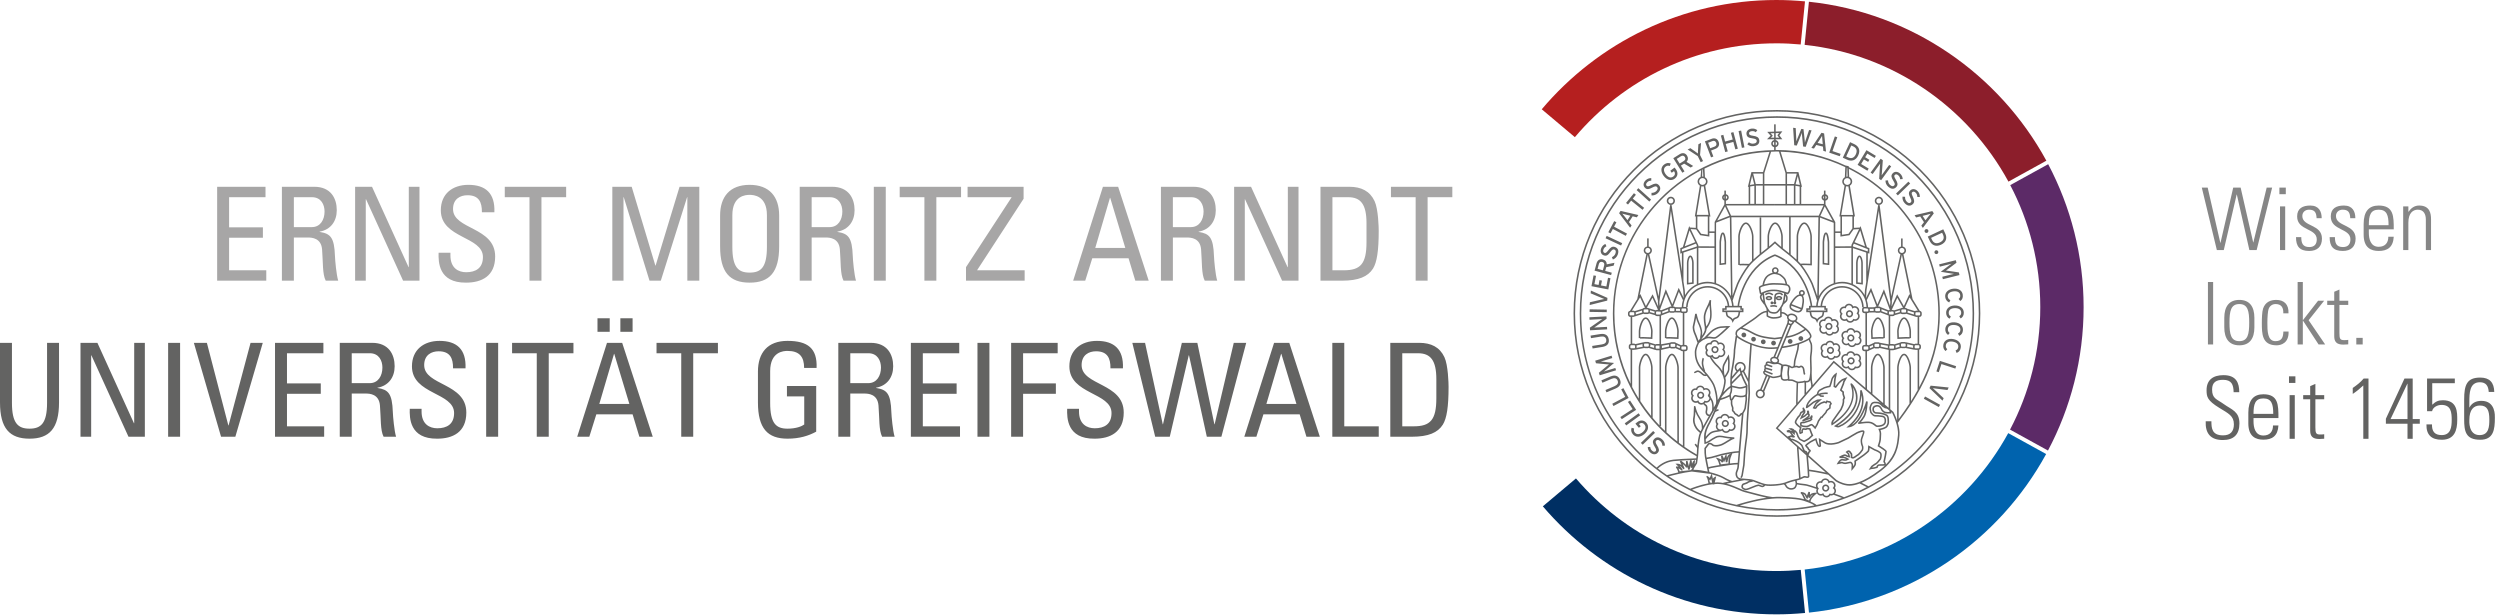
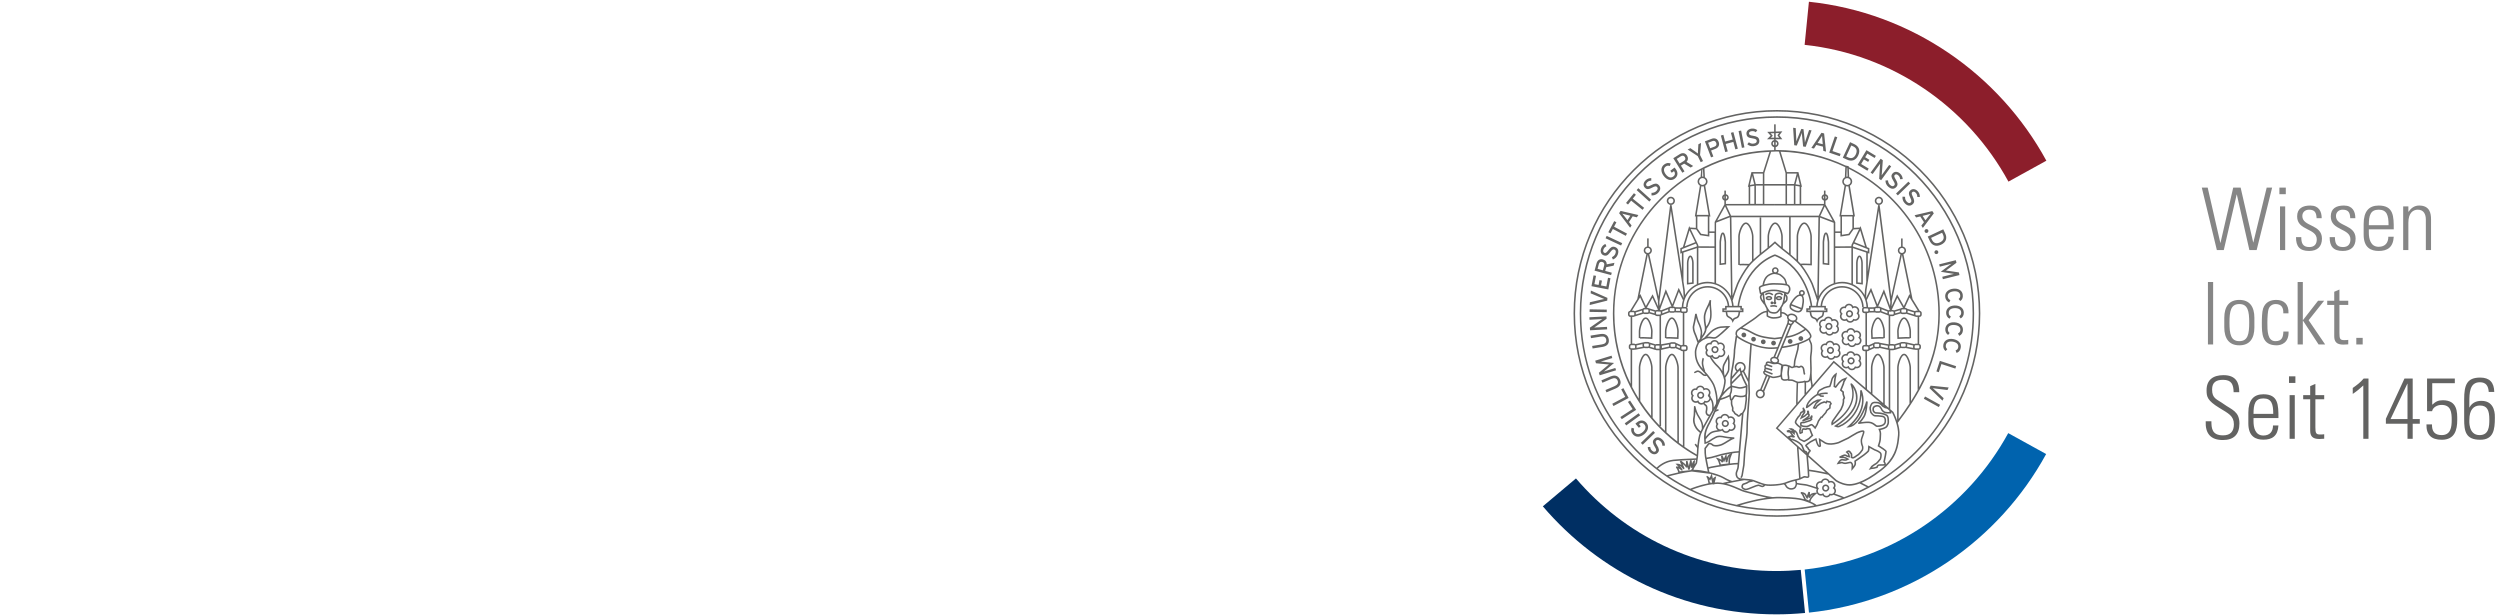
<svg xmlns="http://www.w3.org/2000/svg" viewBox="0 0 400 98.5" enable-background="new 0 0 400 98.5">
  <path fill="#8C1E2B" d="M321.351 29.058l6.067-3.347c-7.551-13.859-21.579-23.7-37.991-25.433l-.687 6.898c14.094 1.504 26.137 9.969 32.61 21.882z" />
-   <path fill="#B51F1F" d="M284.229 6.931c1.31 0 2.604.068 3.884.186l.687-6.897c-1.506-.14-3.03-.22-4.571-.22-15.046 0-28.525 6.801-37.548 17.484l5.299 4.462c7.748-9.173 19.326-15.014 32.249-15.014z" />
  <path fill="#0063AE" d="M288.748 91.121l.687 6.897c16.385-1.733 30.393-11.546 37.949-25.372l-6.067-3.347c-6.481 11.881-18.502 20.316-32.569 21.822z" />
-   <path fill="#5C2A67" d="M327.709 26.271l-6.07 3.347c3.062 5.844 4.807 12.485 4.807 19.529 0 7.069-1.755 13.732-4.839 19.592l6.07 3.348c3.633-6.852 5.7-14.657 5.7-22.94 0-8.256-2.058-16.039-5.668-22.876z" />
  <path fill="#002F63" d="M284.229 91.365c-12.829 0-24.328-5.757-32.076-14.815l-5.299 4.462c9.021 10.567 22.425 17.284 37.376 17.284 1.543 0 3.069-.079 4.578-.219l-.687-6.897c-1.282.116-2.58.185-3.891.185z" />
  <g fill="#636362">
    <path d="M264.753 71.463c.254.419.286.573.16.721-.126.133-.33.155-.569-.059-.202-.177-.285-.374-.303-.62l-.409.027c.025.337.135.623.418.871.377.34.869.391 1.181.042.325-.364.214-.66-.096-1.177-.251-.406-.3-.591-.16-.751.18-.199.406-.175.692.086.19.17.31.446.317.714l.406-.012c.007-.359-.128-.719-.428-.985-.522-.465-.98-.431-1.305-.059-.332.362-.199.716.093 1.201zM262.828 71.158l1.971-1.905-.29-.295-1.972 1.905zM261.666 67.786l.556.667.3-.256-.288-.345.007-.007c.249-.207.586-.261.869.084.313.362.187.815-.283 1.209-.47.396-.943.441-1.25.076-.175-.217-.194-.391-.116-.647l-.401-.128c-.135.355-.081.699.199 1.044.458.541 1.194.514 1.836-.022.632-.534.793-1.255.34-1.797-.396-.465-.987-.534-1.524-.079l-.246.202zM260.197 68.069l2.223-1.615-.239-.33-2.225 1.61zM261.218 65.452l-1.962 1.273.226.342 2.301-1.489-.975-1.492-.337.222zM257.964 64.603l.192.364 2.427-1.292-.839-1.568-.35.187.64 1.206zM257.689 60.234l-1.467.625.165.381 1.472-.63c.465-.192.793-.111.96.281.16.384-.015.689-.49.893l-1.452.618.162.377 1.465-.62c.692-.295.96-.793.692-1.418s-.793-.802-1.506-.507zM256.123 57.842l.46-.13 1.381-.423-.113-.384-2.616.802.121.416 1.575.15.5.039-.387.315-1.226 1.019.133.404 2.621-.805-.121-.367-1.383.421-.458.153.362-.295 1.282-1.085-1.671-.18-.46-.049zM257.403 54.307c-.108-.674-.583-.975-1.334-.861l-1.58.251.066.409 1.58-.251c.505-.074.795.084.864.507.059.409-.18.667-.692.743l-1.563.246.071.406 1.57-.248c.743-.118 1.127-.534 1.016-1.201zM257.122 52.299l-1.418.074-.632.032c.064-.035.224-.138.323-.219l1.656-1.176-.017-.389-2.734.143.017.399 1.415-.076.642-.032-.374.244-1.62 1.127.022.423 2.744-.148-.025-.401zM257.083 49.539l-2.739-.05-.015.413 2.747.047zM257.189 47.662l-2.646-1.174-.039.443 1.691.709.485.198-.507.107-1.792.416-.037.447 2.813-.71.032-.436zM257.671 44.519l-.391-.074-.261 1.387-.857-.161.15-.775-.396-.074-.14.77-.67-.13.259-1.327-.396-.074-.335 1.728 2.698.524zM256.458 41.507c-.546-.145-.891.182-1.016.642l-.31 1.157 2.646.711.106-.386-1.051-.284.165-.597 1.186-.246.128-.455-1.231.247c.003-.385-.197-.676-.623-.789zm.207.967l-.207.775-.844-.234.204-.768c.066-.273.271-.409.544-.337.286.076.377.298.303.564zM258.412 39.528c-.46-.175-.741.076-1.085.522-.303.394-.436.478-.618.41-.167-.07-.266-.257-.153-.555.099-.251.254-.401.475-.502l-.17-.377c-.308.145-.532.362-.669.704-.187.473-.057.95.389 1.122.463.172.692-.032 1.061-.513.29-.38.448-.491.642-.42.256.101.308.32.17.678-.089.238-.303.449-.554.545l.162.381c.33-.119.615-.381.763-.753.251-.655.047-1.066-.414-1.243zM259.373 39.284l-2.481-1.162.178-.38 2.481 1.162zM258.626 35.565l-.352-.188-.943 1.775.352.188.374-.706 2.065 1.1.197-.362-2.065-1.101zM259.057 34.108l1.76 2.324.239-.359-.423-.544.596-.918.669.16.244-.369-2.848-.66-.236.367zm1.142.244l.655.16-.46.711-.411-.528c-.13-.168-.34-.42-.421-.511l.638.167zM261.745 31.161l-.313-.252-1.265 1.564.313.251.502-.623 1.824 1.47.256-.318-1.819-1.469zM261.863 30.418l2.033 1.834.278-.309-2.04-1.835zM264.194 29.618c-.44.229-.598.246-.729.111-.13-.13-.138-.34.091-.566.197-.19.394-.261.645-.256l.003-.409c-.337-.005-.635.096-.901.354-.369.35-.455.834-.123 1.179.337.349.64.261 1.174-.017.428-.222.615-.256.768-.101.18.192.135.411-.13.677-.192.182-.473.281-.748.261l-.005.414c.35.032.716-.084 1.007-.359.502-.487.492-.948.15-1.304-.337-.35-.699-.239-1.201.017zM267.935 26.807l-.692.517.239.318.357-.267.005.01c.194.252.234.597-.126.863-.384.292-.822.14-1.199-.354-.364-.49-.389-.96-.012-1.244.231-.171.408-.178.655-.085l.153-.399c-.345-.153-.689-.114-1.051.153-.566.428-.578 1.163-.071 1.829.5.664 1.209.859 1.772.431.49-.368.583-.955.162-1.519l-.192-.251zM269.927 24.9c-.303-.478-.778-.478-1.181-.226l-1.019.64 1.45 2.324.345-.215-.576-.922.522-.322 1.044.63.399-.254-1.066-.652c.261-.278.313-.628.084-1.002zm-.505.848l-.684.425-.463-.748.674-.426c.236-.145.48-.113.63.13.16.256.074.475-.158.619zM272.164 22.875l-.423.209-.054.875c-.015.197-.022.495-.022.606l-.492-.367-.714-.49-.436.212 1.615 1.058.473.972.374-.178-.477-.973.158-1.924zM273.855 22.212l-1.071.406.982 2.561.374-.139-.367-.955.667-.258c.505-.191.743-.605.544-1.131-.204-.53-.662-.667-1.13-.484zm.468 1.248l-.689.258-.335-.879.687-.263c.263-.103.502-.012.603.271.108.273.027.5-.266.613zM276.944 21.247l.293 1.073-1.223.327-.278-1.073-.399.111.701 2.646.404-.106-.325-1.193 1.218-.324.322 1.189.396-.108-.709-2.646zM278.174 20.969l.529 2.69.406-.074-.527-2.696zM280.5 21.727c-.485-.071-.623-.149-.65-.34-.027-.185.086-.357.406-.399.268-.037.468.02.669.167l.249-.33c-.273-.197-.578-.294-.943-.244-.505.069-.859.413-.793.884.074.485.369.588.967.677.468.071.64.155.67.364.042.263-.123.421-.502.473-.259.039-.542-.044-.753-.217l-.251.321c.268.235.63.361 1.026.304.697-.1.96-.477.889-.965-.069-.485-.426-.61-.985-.696zM289.455 20.796l-.578 1.711-.098.309-.02-.327-.199-1.816-.35-.049-.672 1.659-.126.337-.01-.364-.086-1.757-.416-.059.177 2.796.404.055.692-1.692.123-.349.027.372.177 1.813.414.057.938-2.637-.396-.055zM291.434 21.247l-1.615 2.422.413.101.374-.578 1.066.268.064.684.428.108-.305-2.904-.426-.101zm-.613 1.622l.362-.556.347-.569.047.662.066.667-.822-.204zM293.964 21.958l-.389-.13-.896 2.594 1.683.574.133-.379-1.297-.445zM296.684 23.059l-.677-.315-1.159 2.486.682.315c.642.303 1.381.197 1.784-.677.411-.879.037-1.496-.63-1.809zm.251 1.632c-.241.521-.652.768-1.238.492l-.308-.143.812-1.762.318.143c.583.278.657.751.416 1.27zM298.902 25.904l.199-.337-.672-.409.349-.578 1.164.697.197-.34-1.504-.913-1.42 2.351 1.568.943.207-.345-1.208-.731.443-.741zM302.269 26.385l-.829 1.143-.377.524.042-.443.145-1.969-.342-.246-1.61 2.218.325.234.832-1.152.372-.514-.037.394-.123 2.036.313.226 1.61-2.215-.32-.235zM303.317 28.717c-.258-.421-.29-.573-.16-.719.121-.135.325-.162.561.052.207.182.29.379.298.628l.421-.027c-.027-.336-.148-.625-.426-.881-.372-.335-.864-.385-1.181-.034-.325.364-.214.655.096 1.172.251.411.305.596.158.756-.175.194-.406.17-.687-.084-.197-.172-.313-.448-.313-.721l-.406.017c-.015.354.126.716.423.98.522.47.982.428 1.309.064.327-.359.192-.719-.094-1.201zM305.343 29.063l-1.979 1.904.29.298 1.971-1.908zM305.966 30.744c.138-.122.345-.129.564.114.177.197.244.399.229.65l.411.017c.01-.339-.071-.638-.32-.913-.342-.379-.825-.482-1.177-.166-.364.33-.285.635-.032 1.18.212.431.236.623.084.761-.197.182-.419.133-.672-.153-.177-.192-.266-.478-.239-.743l-.411-.03c-.047.352.059.726.327 1.021.468.522.926.532 1.295.199.364-.331.263-.699.027-1.206-.217-.448-.231-.603-.086-.732zM309.173 33.773l-2.838.663.236.356.667-.161.598.922-.423.546.244.369 1.755-2.333-.239-.362zm-.687.943l-.411.532-.46-.711.65-.158c.204-.049.524-.138.637-.177l-.416.514zM308.511 36.808c-.084-.143-.278-.199-.418-.118-.158.086-.209.276-.128.42.079.151.271.206.423.125.143-.084.202-.279.123-.427zM310.559 39.158c.879-.406.997-1.12.684-1.787l-.32-.682-2.484 1.164.315.673c.303.656.926 1.04 1.804.631zm-1.445-.795l-.14-.308 1.762-.817.145.303c.271.591.025.997-.495 1.241-.522.244-.994.17-1.272-.418zM309.709 40.056c-.155.065-.234.245-.185.404.066.158.251.24.411.174.15-.057.236-.239.177-.399-.059-.158-.249-.236-.404-.178zM312.232 42.198l-.372.272-1.337 1.013 1.654.273.46.066-.468.108-1.405.354.096.389 2.658-.664-.101-.423-1.566-.234-.502-.064.413-.298 1.275-.951-.108-.409-2.661.664.091.375 1.403-.352.468-.121zM311.235 47.522c.054.413.281.714.638.872l.187-.37c-.241-.111-.372-.267-.421-.556-.049-.473.3-.773.916-.849.608-.076 1.024.133 1.081.605.029.283-.047.438-.258.608l.273.332c.31-.224.448-.544.391-.989-.081-.704-.716-1.076-1.543-.98-.822.103-1.346.624-1.263 1.327zM312.769 48.878c-.829.02-1.401.478-1.388 1.19.007.407.197.741.537.926l.226-.34c-.229-.14-.349-.315-.349-.595-.012-.477.367-.747.984-.76.618-.007 1.009.244 1.014.721.007.282-.098.43-.318.573l.229.359c.335-.19.512-.495.507-.937-.017-.714-.605-1.149-1.442-1.137zM312.761 51.573c-.827-.069-1.447.332-1.514 1.036-.03.414.123.763.443.984l.256-.315c-.212-.162-.31-.349-.288-.632.042-.478.451-.699 1.063-.645.615.052.98.34.935.817-.027.283-.14.416-.379.539l.197.384c.352-.158.556-.443.593-.884.062-.706-.478-1.208-1.307-1.285zM312.528 54.253c-.82-.148-1.467.195-1.59.894-.076.409.049.773.352 1.024l.278-.298c-.197-.18-.278-.369-.229-.655.084-.47.505-.655 1.12-.551.601.111.938.426.857.896-.049.281-.182.406-.423.507l.16.399c.364-.126.591-.389.664-.829.128-.699-.372-1.241-1.189-1.386zM309.827 59.425l.377.126.423-1.302 2.228.724.126-.386-2.607-.852zM308.712 62.098l2.09 2.008.185-.396-1.339-1.245-.394-.357c.096.022.352.054.517.071l1.826.224.192-.406-2.887-.293-.19.394zM307.814 63.798l2.397 1.332.202-.362-2.405-1.332zM283.219 48.891l.076.24c.006-.002.59-.183.949.038l.133-.214c-.458-.282-1.13-.073-1.158-.063zM283.511 48.225c-.127 0-.226.103-.226.234 0 .127.1.227.226.227.127 0 .229-.102.229-.227 0-.129-.102-.234-.229-.234zM283.973 48.687c.127 0 .229-.102.229-.227 0-.075-.039-.134-.093-.177-.003-.192-.001-.387.009-.56.019.183.23.32.515.32.299 0 .524-.148.524-.344s-.23-.35-.524-.35c-.275 0-.487.138-.512.317.015-.221.04-.394.078-.444.11-.141.407-.178.567-.178.082 0 .258.138.354.239l.182-.174c-.049-.053-.311-.318-.537-.318-.129 0-.569.02-.768.278-.143.19-.149.849-.141 1.205-.064.041-.112.101-.112.186 0 .127.1.227.229.227zm.66-1.085c.175 0 .268.076.273.097-.005.022-.096.092-.273.092-.175 0-.267-.071-.271-.091.004-.023.096-.098.271-.098zM283.002 47.043c.199-.016.489.159.583.228l.15-.203c-.043-.031-.42-.3-.757-.276-.314.03-.588.246-.601.254l.156.198c.002-.002.23-.178.468-.201zM283.56 47.699c0-.196-.233-.35-.529-.35-.293 0-.522.154-.522.35s.224.344.522.344c.302 0 .529-.148.529-.344zm-.529.092c-.175 0-.267-.071-.271-.091.004-.023.096-.098.271-.098.181 0 .273.074.278.097-.005.022-.098.092-.278.092zM279.016 53.978c.212 0 .384-.172.384-.384 0-.212-.172-.384-.384-.384s-.384.172-.384.384c0 .208.176.384.384.384zM280.564 54.652c.213 0 .379-.166.379-.379s-.166-.379-.379-.379c-.207 0-.374.17-.374.379 0 .213.164.379.374.379zM282.12 55.073c.217 0 .386-.167.386-.382 0-.213-.17-.379-.386-.379-.208 0-.377.17-.377.379 0 .21.169.382.377.382zM283.769 55.272c.214 0 .382-.166.382-.379 0-.214-.167-.382-.382-.382-.212 0-.384.171-.384.382 0 .209.172.379.384.379zM286.422 54.243c-.209 0-.379.169-.379.377 0 .212.17.384.379.384.212 0 .384-.172.384-.384 0-.208-.172-.377-.384-.377zM288.136 53.783c-.212 0-.384.171-.384.382 0 .213.169.379.384.379.212 0 .377-.166.377-.379 0-.21-.169-.382-.377-.382zM286.341 49.238c.065.331.848.754 1.396.754l.046-.001c.647-.032.743-.81.801-1.275l.033-.223c.045-.237.064-.892-.163-1.169.19-.064.325-.234.325-.445 0-.265-.217-.481-.482-.481-.255 0-.47.22-.47.481 0 .09.031.169.074.241-.095.013-.188.032-.299.093-.295.152-.636.507-.937.974l-.08.121c-.183.273-.341.509-.242.929zm1.43.501l-.034.001c-.511-.001-1.121-.41-1.149-.556-.027-.117-.009-.2.007-.287l1.524.593c-.081.138-.184.24-.347.248zm.524-3.088c.126 0 .231.105.231.228 0 .126-.102.223-.231.223-.121 0-.219-.1-.219-.223 0-.124.101-.228.219-.228zm-1.42 1.672c.273-.425.587-.756.843-.888.102-.056.186-.082.261-.082s.155.025.268.083c.129.066.196.622.122 1.007l-.036.242c-.026.206-.063.401-.115.574l-1.545-.601.119-.21.082-.124zM300.624 31.476c-.364 0-.66.295-.66.658 0 .364.295.66.66.66.364 0 .66-.296.66-.66 0-.362-.295-.658-.66-.658zm0 1.066c-.225 0-.409-.183-.409-.408 0-.228.18-.406.409-.406.229 0 .409.178.409.406 0 .225-.183.408-.409.408zM284.311 18.594c-17.401 0-31.557 14.154-31.557 31.551 0 15.174 10.769 27.878 25.065 30.88l.007.019.03-.01c2.085.435 4.243.666 6.456.666 5.286 0 10.27-1.314 14.651-3.622l.033.017.023-.046c10.006-5.297 16.842-15.814 16.842-27.904 0-17.397-14.153-31.551-31.55-31.551zm-15.689 52.25l-.01-12.033c0-.571-.437-2.223-1.113-2.223-.674 0-1.11 1.652-1.11 2.223v10.127c-.262-.249-.517-.505-.767-.764h.15v-12.187l1.431-.318c.06.043.124.085.206.085h.509l.16-.069-.009.02.8.35.004-.008c.068.082.161.141.276.141h.113v15.11l-.64-.453zm-.251-.202c-.601-.466-1.176-.959-1.73-1.472v-10.358c0-.587.449-1.972.859-1.972.411 0 .861 1.385.861 1.972l.01 11.831zm-3.943-3.791l-.007-8.04c0-.571-.437-2.223-1.113-2.223-.673 0-1.108 1.652-1.108 2.223v4.967c-.374-.605-.73-1.221-1.053-1.855v-5.945h.345l.134-.055.007.039 1.445-.278-.003-.014.095.04h.507l.101-.042 1.097.332.007-.023.148.063h.49v12.028c-.378-.395-.742-.8-1.093-1.217zm-.251-.302c-.62-.759-1.196-1.551-1.725-2.374v-5.364c0-.587.448-1.972.857-1.972.411 0 .861 1.385.861 1.972l.007 7.738zm19.935-43.866c.12.052.214.145.214.284.003.142-.093.242-.214.295v-.58zm-.251.579c-.118-.052-.212-.146-.214-.286-.002-.089.032-.174.095-.24l.119-.051v.577zm.364.978l.409.021 1.046 3.433v1.751h-3.382v-1.752l1.079-3.41c.284-.009.562-.043.848-.043zm11.337 2.65l.054 1.364-.062-.012-.125.025.063-1.41.069.033zm.002 50.545c-.957-.135-1.659-.604-1.724-.65l-4.471-3.956.085-.154.052-.213c.101-.096.212-.219.228-.302.009-.038.037-.154-.241-.325l-.082-.176-.023-.033-.29-.332c.097-.101.395-.322.647-.49l.534-.284.185-.082c.121.47.341 1.103.666 1.103l.028-.002c.097-.027.161-.07.192-.129l.022-.058-.068-.795.706.446c.016.007.389.196 1.008.162.602-.025 1.172-.217 1.209-.23l1.553-.736c.011-.007 1.132-.7 1.435-.847.457-.204.737-.266.865-.251 0 .122-.122.46-.198.668-.08.222-.155.43-.174.562-.039.268.041.9.169 1.057v.001c.021.036.074.266-.002.528-.478.72-.807.844-.809.844l-.043.025c-.133.111-.388.298-.51.325l-.135-.007-.007-.484-.017-.03c-.146-.24-.357-.529-.53-.54l-.021-.001c-.193 0-.386.169-.409.188l-.102.091.352.332.064.239-.057-.01c-.082-.057-.306-.198-.495-.198l-.028.001c-.19.018-.74.302-.848.358l.06.238c.002 0 .368-.005.626.015.117.009.285.08.425.149l-.059.027c-.062.004-.267.007-.512-.052-.389-.1-.756.516-.825.639l-.133.24.836-.172c.1.044.35.144.619.119l.373-.074c.133-.031.352-.081.401-.062.094.06.164.224.166.283l-.025.589-.018.356.238-.266c.081-.09.484-.55.514-.793.017-.158 0-.34-.014-.442l1.334-.939c.155-.122.667-.53.756-.673.064-.103.092-.368.106-.567l.748.42c.338.114.844.358.912.539.079.214-.007.588-.054.74-.242.318-.556.677-.646.715-.194.075-.652.433-.704.473l-.422.639.518-.153h.128c.238-.022.34-.031.382-.069l.329-.079.075-.017.02-.075c.017-.066.095-.26.217-.265l.421-.015c.016.002.256.023.493-.032l.095-.076c-.247.243-.527.487-.843.729-2.919 2.234-4.535 2.397-5.25 2.294zm-6.277-4.341l2.841 2.514c-1.41-.308-2.366-.44-2.677-.478-.05-.693-.122-1.544-.164-2.035zm-.837 4.552c.233.025.433.047.587.084.333.085.948.276 1.644.511-.047.102-.084.207-.084.317 0 .099.021.192.055.278h-.173c-.016 0-.38.001-.631.13-.096.047-.18.123-.25.206v-.444l-.244-.046-.247.646-.097-.193c-.204-.416-.854-.42-.881-.42l-.01.251c.001 0 .111.022.241.279l.306.636c-.665-.196-1.618-.348-3.853-.394-.395-.007-.801.009-1.212.041-.847-.079-2.555-.541-3.595-.822l-.822-.218c-.229-.054-.551-.197-.925-.363-.558-.248-1.26-.543-2.037-.741.628-.132 1.805-.374 2.856-.551l.043.004c.269.018.555.04.819.075-.136.036-.269.082-.35.151-.102.089-.309.156-.475.21l-.213.076c-.251.106-.315.437-.279.626.046.234.45.462.72.462.224 0 .795-.228 1.237-.42.258-.118.666-.255.785-.255l.015.001.17.064c.143.064.315.144.493.121.167-.023.318-.163.408-.263l.275.048.501.018c.655 0 1.557-.075 2.168-.241.085.05.181.118.214.202.097.263.338.48.666.594.101.032.207.046.311.046.255 0 .501-.085.64-.202.16-.143.265-.397.298-.639.348.068.669.107.928.135zm4.886.528c.112.09.175.223.175.372 0 .331-.346.573-.677.45l-.11-.042-.049.107c-.078.17-.25.279-.439.279-.202 0-.384-.123-.453-.305l-.055-.145-.13.084c-.08.05-.169.076-.27.076-.265 0-.48-.222-.48-.492 0-.113.037-.219.108-.316l.065-.089-.078-.076c-.098-.096-.153-.22-.153-.351 0-.271.219-.492.487-.492l.134.02.134.049.032-.139c.049-.215.247-.373.473-.373.226 0 .425.158.473.374l.038.172.15-.092c.066-.039.146-.06.24-.06.27 0 .49.219.49.487 0 .121-.042.231-.122.32l-.087.1.103.082zm-3.747 1.495c.042-.103.192-.39.372-.478l.121-.048c-.127.126-.272.283-.395.459-.134.181-.198.363-.229.49l-.522-.228-.351-.731-.048-.087c.106.042.201.106.246.199.17.346.236.438.247.453l.138.176.178-.465v.212l.242.048zm.302.081c.268-.383.661-.685.665-.689l.16-.122c.129.213.349.362.613.362.1 0 .194-.017.282-.052.132.209.369.342.626.342.25 0 .48-.126.614-.327.195.046.375-.003.53-.093.677.239 1.093.397 1.326.493-1.314.464-2.665.848-4.052 1.135-.026-.023-.344-.281-.971-.544.006-.057.038-.277.206-.505zm-20.71-4.661l.004-.004-.017-.021c-.086-.149-.26-.364-.411-.541.137.066.293.181.426.378.07.105.118.169.198.169l.074-.002.037-.059c.033-.054.06-.096-.249-.767l.13.11c.267.212.395.47.396.473l.238-.054.098.383.245-.005.143-.673.037.369.247.02.059-.209-.044.204-.221.354-1.832.2c-.032-.112-.092-.293-.185-.463.154.06.311.145.398.254.055.068.084.103.146.103l.089-.001.031-.081-.038-.133zm2.354-.965c.111-.693.21-1.341.21-1.649 0-.605.149-2.076.346-2.789.165-.588 1.135-2.273 1.991-3.758l.073-.128.005.001.002-.014.302-.525-.214.496h-.001c-.333.769-.642 1.453-.811 1.755-.357.639-.845 1.514-.786 2.591.007.304.023.559.049.802l.016.149.144-.042c.021-.005.497-.144.817-.388.303-.222.39-.276.857-.528.19-.106.393-.155.636-.155.249 0 .512.053.759.106.272.059.645.102.957.132-.183.098-.379.222-.581.348-.274.172-.557.35-.8.459-.297.134-.645.21-.955.21-.283 0-.414-.063-.448-.102-.235-.263-.685-.341-.849-.127-.334.42-.524.692-.532.703l-.023.033.011.77c0 .541.387 2.341.529 2.982-.746-.169-1.497-.287-2.057-.287l-.221.014.046-.147.017-.079.491-.788.017-.047zm.758-5.51l-.194.39c-.167-.14-.426-.376-.584-.615-.335-.492-.457-1.082-.333-1.618.049-.209.066-.567.076-.907.114.31.293.69.582 1.121.562.833.444 1.62.443 1.627l.01.002zm1.254-2.288c.001 0-.175.027-.299-.094-.117-.122-.142-.283-.08-.544.053-.244.074-.697-.097-.874l-.342-.297.117-.107c.363.087.714-.127.848-.451l.14.292c.187.562.113 1.257.087 1.451l-.057.099-.313.544-.004-.021zm-2.607-3.101c-.096-.09-.148-.214-.148-.358 0-.268.222-.487.492-.487l.133.02.132.041.028-.135c.046-.214.242-.37.468-.37.224 0 .427.16.481.379l.038.159.144-.078c.073-.039.159-.062.242-.062.272 0 .485.214.485.487 0 .119-.042.234-.116.322l-.082.097.074.062-.053.045.244.32.005.022c0 .271-.219.492-.487.492l-.183-.039-.116-.049-.05.114c-.075.171-.249.282-.441.282-.197 0-.378-.124-.448-.309l-.055-.143-.13.081c-.078.05-.172.078-.265.078-.272 0-.495-.219-.495-.487 0-.117.039-.224.113-.309l.078-.092-.087-.082zm11.673-13.232l.033-.015v.626l.047.038c.018.015.45.353 1.058.353.581 0 1.058-.103 1.275-.276l.047-.038v-.514l.251.031c.116.017.415.245.599.41l.012.009c-.041.17.002.35.112.504l-.074.447.014.058h-.001l-.938 2.294-.001-.011-1.108.144c-.043-.004-1.535-.133-2.431-.432-.557-.19-.863-.356-1.323-.607l-.454-.245c-.273-.14-.681-.266-.937-.339.335-.231.719-.487 1.032-.696.56-.373 1.044-.695 1.175-.813.199-.172.806-.695 1.259-.863.283-.105.361-.048.362-.049l-.011-.017zm1.257-6.146c.252 0 .759.132.906.236.19.131.619.485.73.739.087.209.15.46.178.589l-.022-.003-.218-.033c-.277-.063-1.498-.081-1.644-.083-.475-.015-1.063.086-1.537.214.043-.237.167-.742.489-1.113.311-.354.902-.548 1.119-.548zm-.106-.563c0-.154.13-.284.285-.284.158 0 .286.127.286.284 0 .158-.13.291-.286.291-.155 0-.285-.134-.285-.291zm-.07 2.26l.097.002h.004c.37.004 1.38.028 1.595.078l.242.036c.258.031.43.052.539.303.153.34-.012.683-.175.857-.247-.082-1.055-.347-1.413-.418-.422-.078-1.081-.107-1.592.001-.512.113-.829.274-1.147.435l-.039.023-.053-.246-.026-.164-.025-.108c-.048-.201-.064-.302.006-.354.191-.15 1.261-.442 1.986-.442zm1.953 1.941l.015-.153c.07.098.128.207.118.287l-.007.176c-.001.126-.001.172-.096.295l-.164.161c.072-.293.117-.585.134-.766zm-3.646-.412l-.025-.02.022-.011.003.032zm.008.08c.027.252.074.67.128 1.006l-.139-.199c-.095-.145-.175-.365-.175-.48 0-.056.093-.205.185-.327zm.233-.202l-.079.007c.244-.118.503-.227.88-.31.479-.099 1.095-.072 1.493.001.209.042.598.159.921.261l-.062.554c-.025.266-.119.871-.299 1.25-.183.391-.687 1.051-.853 1.153-.177.111-.582.105-.924-.013-.278-.088-.658-.924-.784-1.199l-.068-.145c-.065-.14-.172-1.031-.225-1.559zm.998 3.142c.207.071.422.106.619.106.207 0 .391-.039.516-.118.108-.066.278-.259.447-.479v.952c-.16.094-.514.189-1.071.189-.411 0-.736-.186-.854-.264v-.674c.112.139.226.251.343.288zm6.338 4.74l.091.207c.063.183.068 1.077-.037 1.668-.068.38-.041 1.077-.016 1.692.014.361.026.7.015.877l-.013.439c-.032.395-.109.937-.227 1.097-.109.143-.359.151-.516.138l-.042-.04c-.055-.033-.122-.03-.187.011-.101.07-.437.1-.637.117l-.245.027c-.153.021-.565-.178-.74-.265l-.047-.022c-.164-.089-.489-.098-.7-.094.044-.153.02-.405-.042-.786l-.007-.052c-.028-.146.027-.588.06-.852l.028-.257.122.067c.116.084.213.116.303.116.11 0 .207-.048.313-.11l.024-.039.014.053c.175-.048.382-.071.425-.046.106.052.385.192.601-.023l.073-.012c.082.021.196.116.247.274l.063.38c.027.229.053.444.154.589l.207-.143c-.065-.095-.087-.288-.11-.476-.017-.142-.034-.289-.074-.425-.073-.224-.241-.4-.428-.446-.113-.028-.229-.001-.309.079-.065.063-.148.058-.311-.025-.105-.053-.279-.036-.419-.011.026-.118.036-.262.047-.425.012-.178.023-.362.06-.489.108-.347.438-1.638.455-1.709l.098-.829-.02-.002c.304-.103.593-.214.858-.335.266-.118.503-.235.697-.36.033.143.102.296.171.44zm.199 6.639c.009.028.026.128.004.441l-.809.941c.008-.559.008-1.139.008-1.316l-.018-.332.01.001c.196 0 .464-.042.618-.244l.077-.142c.026.264.061.501.109.651zm2.114-12.285l-.002.38h.255v.122h-2.887v-.122h.441v-.38h2.194zm-.275.754l-.034.225-.016.081c-.043.221-.05.261-.422.458-.199.105-.331.25-.415.369l-.049-.075c-.084-.121-.225-.171-.362-.22-.133-.047-.258-.091-.332-.192-.16-.218-.164-.517-.164-.519l-.032-.126h1.826zm-1.673-1.007v-.136c-.007-.06-.754-5.998-5.847-8.072l-.171-.009-.048.009c-5.097 2.074-5.844 8.012-5.852 8.087v.121h-.74l.1-.007c-.022-.293-.079-.575-.159-.848.064-.19.68-2.025.918-2.607.23-.586 1.165-2.221 1.799-2.98.161-.196.375-.418.615-.647h.012v-.011c.682-.652 1.575-1.367 2.108-1.769.543-.407 1.063-.883 1.313-1.118.201.193.583.546 1.012.891v.016h.02l.268.211c.505.38 1.446 1.133 2.154 1.813v.005h.005c.161.155.303.302.431.444l-.01.024h.033l.127.142c.631.754 1.556 2.367 1.8 2.979.235.594.866 2.507.904 2.622-.077.268-.131.545-.152.832l.1.007h-.74zm-11.239.633v.122h-2.882v-.122h.447l-.002-.38h2.187l-.007.38h.258zm-2.345.374h1.817l-.025.094-.004.031c0 .003-.004.302-.162.519-.076.102-.201.146-.332.193-.135.049-.276.098-.357.218l-.053.078c-.082-.119-.214-.265-.415-.37-.37-.196-.378-.234-.42-.451l-.018-.088-.031-.225zm-7.212 5.995c-.068 0-.121-.054-.121-.123v-.254c0-.066.057-.126.121-.126h.509c.06 0 .116.06.116.126v.254c0 .068-.052.123-.116.123h-.509zm0-.753l-.156.065-.788-.367-.01.021c-.069-.085-.162-.148-.277-.148h-.509c-.075 0-.131.041-.189.077l-.001-.005-1.447.262v-4.582l.097-.053 1.239-.468-.006-.016.181.075h.512l.158-.066v.009l.98.015c.063.054.139.096.226.096h.084v5.084h-.094zm-.912.32l.053-.128v-.176l.533.248-.046.112v.179l-.54-.236zm-.198-.374v.246c0 .068-.057.128-.121.128h-.509c-.069 0-.121-.055-.121-.128v-.246c0-.07.052-.123.121-.123h.509c.064 0 .121.058.121.123zm-.975.313l-1.172.26.016-.039v-.251l-.035-.085 1.17-.211-.005.013v.246l.027.067zm-6.081.285c-.073 0-.126-.05-.126-.121v-.249c0-.07.054-.123.126-.123h.51c.066 0 .118.053.118.123v.249c0 .069-.052.121-.118.121h-.51zm2.673-16.062c.223 0 .404.18.404.401 0 .225-.181.408-.404.408-.23 0-.411-.179-.411-.408 0-.225.181-.401.411-.401zm1.617 8.497l.004-.001-.023.185.064.707-.898-1.961-1.074 1.879-.891-1.924-.112.18 1.311-6.451 1.621 7.384zm3.707 1.016v-.009l-.937-.019c-.066-.061-.15-.104-.247-.104h-.086l.906-2.364.657 1.342c-.108.354-.186.722-.197 1.112l-.098.042zm-.177.57l-.664-.01.027-.066v-.251l-.007-.016.661.014-.025.062v.251l.007.017zm-1.217-.376l.028-.073h.182c.063 0 .118.057.118.122v.251c0 .067-.052.12-.118.12h-.512c-.068 0-.123-.054-.123-.12v-.251c0-.064.059-.122.123-.122h.27l.031.073zm-.302-.326c-.103 0-.196.045-.265.115l-.001-.003-1.25.492-.165-.07h-.012l.957-2.624.898 2.09h-.162zm-.331.729l-.981.37v-.188l-.04-.1.978-.385v.199l.043.103zm-2.98.151l.021-.049v-.235l.763.226-.037.091v.182l-.747-.214zm-2.269.077l1.03-.32v.193l.047.114-1.044.328v-.236l-.033-.079zm1.281-.127v-.249c0-.068.057-.125.123-.125h.207l.008.018.01-.018h.281c.069 0 .128.057.128.125v.249c0 .068-.058.124-.128.124h-.507c-.068 0-.123-.056-.123-.124zm1.936-.223l-1.108-.328-.002.007c-.06-.039-.12-.081-.196-.081h-.137l.918-1.607.887 1.936h-.188l-.174.073zm.05.305c0-.07.054-.125.123-.125h.304l.057.124.045-.124h.104c.066 0 .118.055.118.125v.248c0 .066-.053.12-.118.12h-.509c-.068 0-.123-.054-.123-.12v-.248zm-2.549-2.378l.775 1.671h-.09c-.114 0-.207.057-.276.138l-1.279.397c-.058-.038-.115-.08-.188-.08h-.252l1.309-2.126zm-1.564 2.378h.507c.063 0 .121.059.121.124v.251c0 .068-.054.122-.121.122h-.507c-.06 0-.126-.049-.126-.122v-.251c0-.064.062-.124.126-.124zm.507.75c.074 0 .132-.042.19-.079l.003.009 1.411-.443.138.058h.507c.094 0 .174-.043.24-.099l.958.275c.069.086.162.149.281.149h.428v4.464h-.49l-.133.054-.983-.293-.002.005c-.065-.054-.144-.096-.236-.096h-.507l-.165.069-.006-.025-1.326.301-.182-.075h-.335v-4.275h.207zm.467 4.573l.981-.223-.011.026v.249l.055.136-1.019.196.024-.059v-.249l-.031-.076zm1.222-.197c0-.068.052-.121.118-.121h.507c.066 0 .126.057.126.121v.249c0 .066-.059.126-.126.126h-.507c-.066 0-.118-.055-.118-.126v-.249zm1.002.249v-.225l.649.194-.046.111v.251l.003.008-.663-.201.057-.137zm.854.33v-.251c0-.064.057-.118.123-.118h.49v.495h-.49c-.064 0-.123-.06-.123-.126zm4.251-5.816c-.06 0-.113-.054-.113-.115v-.251c0-.069.052-.127.113-.127h.512c.064 0 .121.06.121.127v.251c0 .059-.059.115-.121.115h-.512zm.227-2.165l-.797-1.63-1.017 2.651-1.045-2.429-.97 2.66-.054-.582 1.844-14.617 1.755 11.331v.038h.006l.203 1.313.079 1.217.012-.001-.016.048zm.229-.462l-.054-.829-.208-1.344v-4.634l2.136-.711v5.773c-.799.368-1.449.979-1.874 1.744zm2.854-20.13l.062 1.177-.126-.025-.062.013.045-1.126.08-.039zm-.064 1.404c.304 0 .551.246.551.548 0 .212-.126.391-.305.481l-.103.017.003.018-.147.029c-.305 0-.544-.239-.544-.546 0-.308.239-.548.544-.548zm0 1.346l.188-.038.773 4.58h-1.896l.748-4.579.187.037zm.842 4.795v2.925l-1.065-.158-.602-.856v-1.911h1.666zm-1.86 2.074l.65.927 1.461.216v-.583h.812v2.145l-2.57-.011v-.161l-1.235-2.582.882.05zm-1.062.152l.912 1.888-1.684.669.772-2.557zm1.023 2.116l.142.293v.167l-2.388.794v-.362l2.246-.891zm.393.677l2.57.011v5.575c-.343-.093-.696-.158-1.066-.158-.533 0-1.037.106-1.504.284v-5.712zm4.403-8.316c.113.036.204.124.204.249 0 .129-.09.217-.204.252v-.501zm-.251.46c-.063-.051-.108-.122-.108-.211 0-.087.045-.157.108-.208v.419zm.817 2.725l-1.956.761 1.254-2.256.702 1.495zm4.238-4.825h1.101l-.003 2.928h-1.098v-2.928zm1.101-.252l-1.128.002-.415-1.669h1.545l-.002 1.668zm-1.711-1.304l.333 1.341-.682.108.348-1.448zm.359 1.59v2.894h-.662v-2.788l.662-.106zm3.288 3.146v-.252h-1.688v-2.928h3.382v2.928h-1.686v.252h7.762l-.758 1.631h-14.015l-.766-1.631h7.769zm3.499-5.1l-.438 1.668h-1.116v-1.668h1.555zm-.216 4.848v-2.893l.674.107v2.787h-.674zm-1.339-2.928l1.088-.002v2.93h-1.088v-2.928zm1.367-.215l.345-1.314.342 1.421-.687-.107zm4.781 1.864c.103.041.187.123.187.241 0 .124-.082.205-.187.245v-.486zm-.251.458c-.072-.051-.126-.123-.126-.217 0-.092.054-.163.126-.214v.431zm.135 1.225l1.271 2.285-1.983-.756.711-1.53zm-1.896 12.352c-.242-.606-1.13-2.157-1.771-2.958.323-.013.923.002 1.474.034l.133.008v-4.648c0-.556-.492-2.229-1.218-2.229-.745 0-1.226 1.656-1.226 2.229l-.011 3.72c-.299-.278-.621-.559-.934-.82v-5.956h4.435l-.184 12.622c-.217-.65-.54-1.603-.699-2.002zm-1.968-3.189l-.4-.417.012-3.957c0-.605.5-1.977.975-1.977.471 0 .967 1.372.967 1.977v4.381c-.946-.049-1.36-.035-1.554-.007zm-2.843-2.477l-.005-1.897c0-.573-.481-2.229-1.226-2.229-.74 0-1.218 1.656-1.218 2.229v1.826l-.278.222c-.201.152-.455.35-.729.571v-5.627h-.251v5.831c-.327.27-.665.562-.978.852l-.007-3.675c0-.573-.479-2.229-1.218-2.229-.745 0-1.226 1.656-1.226 2.229v4.574h.251l-.053.094c.101-.042.709-.041 1.328-.017-.65.827-1.505 2.33-1.734 2.913-.16.39-.48 1.315-.702 1.964l-.181-12.584h9.233v5.749c-.316-.257-.607-.486-.818-.645l-.189-.151zm-.252-.201c-.544-.453-.978-.883-.982-.888l-.026.025-.027-.026c-.005.005-.401.393-.911.82v-1.626c0-.605.496-1.977.967-1.977.475 0 .975 1.372.975 1.977l.004 1.696zm-5.155 2.71c-.855-.039-1.276-.027-1.477-.001v-4.405c0-.605.5-1.977.975-1.977.471 0 .967 1.372.967 1.977l.007 3.911c-.179.173-.336.339-.472.495zm-3.071-7.455l.183 12.624c-.488-.974-1.35-1.717-2.384-2.072v-9.694l2.202-.857zm.339 12.853l-.03.089-.033-.088.064-.001zm13.762.103l-.034-.103.073.001-.039.102zm.321-12.914l2.196.837v9.673c-1.032.354-1.891 1.094-2.379 2.062l.184-12.572zm4.354-6.315c.308 0 .549.241.549.548 0 .306-.241.546-.549.546l-.145-.029.003-.018-.101-.017c-.176-.09-.301-.269-.301-.481 0-.302.245-.548.544-.548zm0 1.346l.185-.036.756 4.579h-1.898l.771-4.58.186.038zm-.834 4.795h1.661v1.91l-.608.857-1.053.158v-2.924zm-.251 3.059v.159l1.447-.217.658-.927.882-.05-1.22 2.527-.006.216-2.583.011v-2.144h.822v.425zm2.006 1.743v-.167l.142-.292 2.234.89v.362l-2.375-.794zm.251-.686l.913-1.889.77 2.56-1.684-.671zm-3.079.915l2.577-.011v5.709c-.463-.176-.963-.281-1.492-.281-.377 0-.737.067-1.085.163v-5.58zm2.828.037l2.124.71v4.685l-.202 1.304-.051.806c-.427-.762-1.075-1.371-1.872-1.736v-5.769zm2.097 7.932l.075-1.206 1.965-12.694 1.848 14.591-.056.618-.971-2.669-1.046 2.429-1.018-2.652-.792 1.619-.012-.037h.006zm5.737-7.969c.225 0 .409.18.409.401 0 .225-.183.408-.409.408-.229 0-.409-.179-.409-.408 0-.225.18-.401.409-.401zm.001 1.101l1.319 6.473-.118-.191-.89 1.923-1.071-1.878-.903 1.954.064-.728-.021-.164 1.619-7.389zm2.667 14.96h-.507c-.069 0-.123-.053-.123-.121v-.249c0-.069.054-.123.123-.123h.507c.066 0 .121.055.121.123v.249c0 .068-.053.121-.121.121zm-6.058-.611l1.167.212-.034.084v.251l.016.04-1.174-.254.03-.074v-.246l-.005-.013zm.089-5.341l.042-.102v-.202l.976.384-.043.103v.186l-.974-.37zm-1.854-.355l.642-.013-.007.016v.251l.028.066-.646.01.007-.017v-.251l-.025-.062zm.767-.268l-.934.019v.006l-.095-.04c-.011-.394-.091-.765-.201-1.122l.652-1.331.906 2.364h-.075c-.097 0-.184.043-.252.104zm.119.271c0-.065.063-.122.133-.122h.172l.028.073.031-.073h.271c.068 0 .123.055.123.122v.251c0 .068-.053.12-.123.12h-.502c-.074 0-.133-.053-.133-.12v-.251zm.635-.375h-.163l.901-2.09.955 2.624h-.005l-.168.069-1.247-.491-.004.01c-.068-.073-.162-.122-.269-.122zm3.97.475l.009-.018h.198c.068 0 .126.057.126.125v.249c0 .068-.057.124-.126.124h-.509c-.064 0-.118-.057-.118-.124v-.249c0-.066.055-.125.118-.125h.292l.011.018zm1.611.481l-.033.081v.236l-1.042-.327.048-.115v-.193l1.028.318zm-1.914-.751c-.076 0-.135.042-.193.082l-.002-.007-1.106.329-.176-.073h-.187l.896-1.937.916 1.607h-.148zm-.349.675l-.753.215v-.183l-.037-.089.77-.229v.237l.02.049zm-1.63.4c-.07 0-.13-.055-.13-.12v-.248c0-.069.059-.125.13-.125h.097l.045.123.057-.123h.304c.069 0 .123.055.123.125v.248c0 .066-.055.12-.123.12h-.502zm.057 5.462c-.065 0-.118-.057-.118-.126v-.251c0-.066.052-.118.118-.118h.509c.07 0 .121.049.121.118v.251c0 .06-.043.126-.121.126h-.509zm.836-.487l.655-.195v.226l.055.137-.67.205.005-.012v-.251l-.045-.11zm.907.031v-.249c0-.068.05-.121.113-.121h.512c.069 0 .123.053.123.121v.249c0 .07-.054.126-.123.126h-.512c-.063 0-.113-.055-.113-.126zm.989-.274l.975.222-.032.077v.249l.024.058-1.013-.196.056-.135v-.249l-.01-.025zm1.667-.076h-.349l-.181.075-1.326-.302-.006.025-.168-.069h-.512c-.09 0-.164.041-.227.094l-.001-.003-.985.293-.134-.054h-.49v-4.464h.426c.119 0 .212-.063.281-.148l.963-.275c.064.056.142.099.233.099h.509l.139-.058 1.411.443.003-.009c.058.038.117.079.193.079h.221v4.275zm-.221-4.527c-.073 0-.123-.05-.123-.122v-.251c0-.061.047-.124.123-.124h.505c.068 0 .126.057.126.124v.251c0 .07-.054.122-.126.122h-.505zm0-.75c-.074 0-.131.042-.189.079l-1.278-.396c-.069-.081-.163-.139-.278-.139h-.082l.772-1.671 1.309 2.126h-.255zm-7.79-.353c.069 0 .121.055.121.127v.251c0 .065-.053.115-.121.115h-.5c-.068 0-.126-.053-.126-.115v-.251c0-.071.055-.127.126-.127h.5zm0 .746c.092 0 .17-.042.235-.096l.964-.014v-.011l.168.068h.502c.075 0 .131-.041.189-.077l-.007.018 1.23.467.102.054v4.582l-1.445-.262-.001.007c-.059-.038-.118-.08-.193-.08h-.509c-.116 0-.208.058-.275.141l-.007-.014-.794.368-.157-.066h-.089v-5.084h.089zm1.866 5.03v.246c0 .07-.055.128-.123.128h-.509c-.068 0-.118-.054-.118-.128v-.246c0-.071.05-.123.118-.123h.509c.069 0 .123.054.123.123zm-1.539.32l.538-.249v.175l.051.128-.543.24v-.183l-.045-.111zm-.326-.015c.074 0 .121.065.121.126v.254c0 .07-.052.123-.121.123h-.5c-.07 0-.126-.054-.126-.123v-.254c0-.066.059-.126.126-.126h.5zm0 .753c.121 0 .214-.063.281-.151l.008.018.793-.35-.008-.017.159.066h.509c.075 0 .133-.042.191-.08l1.448.314v9.265l-.625-.541v-5.901c0-.571-.436-2.223-1.11-2.223-.673 0-1.108 1.652-1.108 2.223l-.007 3.992-.62-.532v-6.084h.089zm.948 9.805c.207.214.401.209.54.207l.043-.001c.124 0 .726.046 1.056.172.3.114.459.197.471.247l.01.036.026.026c.063.062.11.462.101.864 0 .002.009.254-.204.583-.169.265-.861.418-1.114.455l-.162.023.065.15c.046.108.164.428.158.613l-.027.592-.017.348c-.023.303-.257.978-.26.985l-.033.097.087.053c.507.304 1.088.704 1.138.8.009.124-.169 1.012-.298 1.602l-.012.054.032.044c.081.119.15.273.154.298-.203.048-.415.027-.431.027l-.442.015c-.229.009-.364.215-.426.378-.204.044-.318.071-.378.103l-.218.023h-.073l.032-.049c.186-.145.507-.379.625-.425.201-.084.637-.644.767-.813l.018-.037c.007-.023.187-.572.058-.924-.132-.359-.912-.639-1.046-.682l-1.088-.613-.005.209c-.007.263-.039.587-.078.647-.044.071-.396.372-.692.604l-1.458 1.026.014.079c.001.002.046.256.023.447-.007.066-.097.21-.214.366l.007-.224c-.004-.15-.119-.389-.281-.492-.129-.084-.336-.034-.596.028l-.34.068c-.266.027-.518-.111-.521-.112l-.039-.021-.351.073c.118-.149.256-.273.354-.273l.025.002c.337.084.607.058.615.058l.557-.249-.198-.124c-.046-.028-.46-.283-.751-.304l-.112-.007.278-.101h.009c.092 0 .271.097.367.166l.528.114-.187-.697-.192-.183.122-.044c.054.02.202.199.322.393l.007.529.036.037c.057.059.206.146.409.098.199-.046.516-.298.598-.366.101-.042.453-.233.925-.951l.016-.032c.096-.313.059-.651-.044-.778l.001-.001c-.043-.078-.151-.585-.111-.863.016-.107.09-.313.162-.512.165-.455.262-.742.182-.895l-.114-.095c-.201-.062-.561.025-1.079.258-.316.154-1.414.832-1.448.853l-1.527.724c-.006.002-.56.19-1.124.213-.553.016-.874-.132-.875-.132l-1.132-.713.117 1.221-.005.002c-.108-.025-.318-.53-.441-1.06l-.034-.15-.47.213-.551.294c-.879.58-.825.683-.777.773.05.097.266.332.351.422l.107.229.034.021.138.097-.164.174-.028.027-.034.159-.127-.257c-.044-.062-.114-.084-.188-.108-.096-.03-.16-.054-.18-.11-.07-.196-.322-.788-.334-.812l-.021-.034c-.015-.016-.348-.389-.821-.645-.466-.25-.769-.338-.783-.342l-.033-.01-.154.042-.137-.203-.049-.044.153-.06.112.059.417.068.096-.224-.224-.174-.309-.431.052.014.452.407.027-.523.188.23c.039.092.127.305.143.39.011.161.266.511.375.653l.762.378.054-.025c.026-.012.626-.298.833-.481l.398-.382.198-.159-.186-.425-.293-.775-.514-.065-.225.101-.468-.05-.235.315v.292l-.091.039-.021-.21.15-.559-.07-.05c-.004-.002-.29-.208-.439-.338-.178-.161-.331-.363-.338-.431-.001-.046.065-.212.134-.346l.281-.427.234-.236.203-.443.284-.135.06-.097-.004.058-.345.513-.288.697.857-.466.326-.298.119-.031.048.063-.025.14-.363.292-.583.391.113.223 1.22-.437.018.048-.137.114-.94.309-.302-.002h-.014c-.089 0-.187.071-.255.133l-.039.037-.004.306.059.257.496.126.53.036.346-.107.038-.02c.155-.117.345-.19.374-.169.092.048.334.3.475.465l.116.133.411-.705c.13-.305.201-.486.203-.525.022-.059.218-.34.399-.583l.186-.026.091-.188.506-.576.132-.293c.034-.053.282-.255.491-.41l.049-.036.014-.447.188-.306-.252-.389-.316-.042-.292-.1-.127.215-.209-.078c-.084-.02-.145.017-.182.043l-.19.071c-.261.037-.801.479-.907.566l-.031.041-.161.256-.07.002.289-.549.874-.765-.805.076-.658.336c-.302.245-.633.507-.842.662.233-.802 1.343-1.535 1.592-1.691l.027.079.16-.055-.002.004.254.22.53.039.02-.251-.449-.034-.08-.07.171-.058.561-.064.414.005.002-.251-.428-.005-.603.07-.458.154.068-.234c.078-.162.229-.257.229-.257.005-.002.487-.274.709-.374.182-.081.667-.182.838-.214l.064-.012.027-.06c.007-.016.182-.405.321-1.018.062-.268.21-.485.346-.635l-.068.334c-.062.215-.102 1.163-.106 1.27l-.004.085.386.176.06-.082c.004-.005.335-.452.491-.637.135-.166.468-.427.54-.484l.176-.066-.126.224-.074.32-.443 1.093.401.342-.005.263.182.598-.132.235.002.418-.098.485-.279.652-1.3 1.829c-.023.036-.217.367-.127.657l.05.159.139-.092c2.645-1.743 3.79-3.861 3.267-6.009.226.361.478.934.474 1.654-.009 1.511-1.159 3.039-3.327 4.418l-.197.124.213.096c.464.21.676.082.881-.042.092-.054.178-.106.295-.134l.036-.015c2.395-1.456 2.902-3.693 2.997-4.865.208 1.001.185 2.931-2.145 4.934l-.299.258.394-.037c1.324-.124 2.232-1.927 2.688-3.104-.066.479-.18 1.009-.373 1.327-.348.569-.617.833-.731.945l-.078.092-.03.02.012.03.014.07.058.084.086-.012.164-.02c.292-.042.967-.143 1.451-.106.398.026.708.272.913.436.11.087.182.145.255.164.145.038.789.033 1.195-.247.198-.137.311-.319.336-.537.081-.581-.126-.955-.565-1.028-.527-.085-.812-.087-1.115-.091l-.089-.001c-.151-.004-.375-.244-.535-.484l-.032-.15c-.033-.134-.095-.385-.081-.49.053-.278.204-.628.338-.687.198-.09.292-.087.64-.053.289.028.513.165.8.491.11.119.223.185.338.193.034.086.133.128.266.126.186-.001.43.203.569.352l.031.217c-.161.005-.439.005-.631-.031-.221-.043-.421-.277-.466-.335-.052-.133-.359-.859-.989-.746-.609.106-.654.465-.655.555-.011.073-.05.418.165.636zm-13.073 4.462l.07-.019c.087.028.345.122.7.311.383.208.673.507.738.576l.3.731-1.809-1.6zm2.267 2.005l-.109-.096.01.004.058.011.041.081zm12.368-7.603l-.139-.145.249.213-.11-.069zm-1.727-1.837l.007-4.208c0-.587.448-1.972.857-1.972.41 0 .859 1.385.859 1.972v5.684l-1.723-1.477zm1.362 1.499c-.166-.12-.357-.211-.598-.235-.362-.036-.514-.039-.767.074-.343.15-.482.863-.486.877-.018.148.031.363.086.589l.014.053.012.112v.001l.001.001.005.009.009.014c.112.175.434.629.768.635l.09.001c.305.004.569.007 1.077.089.298.049.417.299.356.747-.017.148-.092.266-.23.362-.324.224-.893.231-.988.21l-.161-.117c-.215-.172-.577-.46-1.053-.49-.427-.03-.98.034-1.334.084.145-.162.348-.416.586-.804.45-.738.497-2.418.498-2.488l-.247-.037c-.009.034-.85 3.069-2.312 3.778 2.94-2.842 1.591-5.554 1.576-5.582l-.238.071c.004.034.33 3.431-2.867 5.388-.145.038-.251.102-.346.159-.134.081-.238.139-.414.107 3.531-2.335 3.423-4.507 3.035-5.607-.218-.615-.651-1.193-.828-1.193h-.009l-.063.01-.031.052c-.037.059-.021.106.023.231.758 2.16-.225 4.245-2.847 6.036l.096-.249 1.308-1.844.3-.699.108-.535v-.378l.154-.272-.202-.662.005-.342-.353-.303.382-.945.063-.287.46-.813-.845.32-.032.018c-.017.012-.427.326-.596.533-.121.143-.335.427-.439.567l-.047-.022c.018-.41.055-.994.095-1.133l.142-.715.054-.294-.249.166c-.023.015-.567.384-.715 1.026-.102.453-.228.784-.279.912-.172.034-.625.129-.828.22-.231.105-.709.373-.732.385-.009.006-.218.133-.33.368-.065.142-.087.27-.095.347-.314.194-1.72 1.124-1.75 2.156l-.002.087.08.033c.081.034.117.055 1.196-.827l.57-.297h.002l-.305.267-.463.863.124.054c.055.025.345.137.493-.031.078-.091.154-.229.183-.284.242-.199.626-.476.762-.496.151-.02.234-.069.294-.111l.261.1.1.038.132-.224.119.039.226.032.102.158-.142.23-.011.391c-.495.37-.517.453-.525.486l-.105.24-.5.564-.058.111-.159.023-.031.042c-.475.636-.475.705-.474.727l-.181.46-.228.39c-.126-.138-.316-.332-.433-.394-.203-.103-.509.094-.625.177l-.279.089-.46-.03-.327-.085-.02-.076.004-.165.043-.034.337.002 1.021-.329.338-.268-.071-.178.048-.106.047-.342-.236-.075-.181.334-.346.123.263-.212.059-.342-.113-.151-.002-.235v-.079l-.126-.21-.234.073.023.38-.075.02-.378.329-.21.114.38-.57.018-.316-.261-.509-.233.092.09.343-.095.149-.302.145-.207.47-.233.238-.303.458c-.054.103-.181.362-.169.484 0 .22.377.569.422.609l.389.304-.116.431.001.021c.032.448.063.465.119.497l.053.028.054-.018.314-.134.075-.033v-.373l.1-.133.394.043.223-.101.293.038.241.639.112.254-.058.048-.399.38c-.134.119-.524.321-.719.415l-.58-.276c-.16-.212-.298-.436-.308-.507-.027-.15-.155-.443-.169-.476l-.273-.342-.185-.048-.069-.081-.081-.091-.022-.026-.158-.058-.126-.052-.027-.011-.514.022.64.449-.257-.066-.254-.123-.041-.044-.062.047-.05.01-.143.048-.103.028.028.271.459.079.331.463-.112-.059-.369.143-.222.072-1.533-1.356 8.962-10.426 7.528 6.455zm-13.149-3.205l.229-.025c.287-.025.527-.05.677-.116l.022.366c0 .204 0 .944-.012 1.568l.037.001-1.132 1.316c-.001-.638.042-2.147.074-3.113l.105.002zm-1.823-1.424l.007.049c.025.148.097.599.057.678-.049.039-.201.046-.322.05l-.192.012c-.149.017-.318-.108-.34-.15-.029-.071-.074-.538-.053-.785l.004-.046c.022-.218.152-.879.201-1.121.096-.011.257-.021.393-.009.213.018.329.096.336.121l-.031.274c-.052.407-.091.759-.059.927zm-1.094-.187l-.002.052c-.018.184-.044.261-.062.279-.114.082-1.007.25-1.157.224-.144-.021-1.078-.39-1.178-.479-.151-.145-.154-.209-.158-.21l.1-.042.015-.006 1.11.445.094-.234-1.071-.429-.002-.018-.073-.039c-.012-.006-.031-.064.01-.144l.085-.025.057.004.853.242.069-.244-.865-.246v-.001h-.003l-.077-.022-.004.015-.017-.001-.054-.009c-.03-.064-.046-.197-.007-.265.016-.026.108-.05.186-.052h.026l-.007.019.773.263.064-.244-.753-.258-.005.016-.083-.14.09-.079c.106-.03.553.09.765.172.14.052.374.032.665.002l.206-.017c.066.001.313.123.529.25-.032.175-.098.565-.098.759l-.009.369-.011.091zm-2.802 2.735l-.215-.114.877-2.135.234.096-.896 2.154zm.033.578c0 .262-.214.475-.477.475-.262 0-.475-.213-.475-.475 0-.263.213-.478.475-.478.263 0 .477.214.477.478zm4.024-11.098c.077.069.177.094.277.107l-2.145 5.143-.196-.082-.046-.003 2.111-5.166zm.534-.214c-.048.056-.112.089-.182.091-.065.006-.135-.019-.186-.065-.049-.045-.079-.106-.082-.153l.041-.241c.089.062.19.113.302.146l.228.045-.119.177zm.331 6.398c-.012.167-.031.449-.079.492-.166.095-.21.101-.343.006-.205-.143-.444-.188-.491-.195-.102-.048-.221-.078-.336-.088-.211-.019-.446.009-.513.018l-.035-.021c-.111-.069-.448-.263-.651-.311.047-.057.084-.121.099-.194.028-.129.001-.267-.078-.389l-.097-.097.679-1.627c.891-.119 1.713-.302 2.448-.533l-.083.712c-.004.012-.343 1.339-.449 1.682-.044.155-.058.353-.07.545zm-3.147-.789l.161.02c.149.032.278.114.347.222.03.047.062.118.043.202-.034.16-.287.257-.545.199-.155-.034-.288-.122-.356-.231-.027-.044-.057-.113-.037-.191.03-.129.188-.22.386-.22zm4.747-2.79c-.898.41-2.049.716-3.331.898l.569-1.364.408-.063c1.277-.223 2.53-1.088 2.668-1.186.427.396.677.759.677 1 0 .255-.511.502-.991.715zm-2.397-.778l-.251.04.747-1.791.171-.138.24-.353.045-.017c.564.405 1.233.89 1.56 1.153-.288.194-1.413.915-2.513 1.107zm1.129-2.72c-.03.098-.107.157-.166.188-.142.076-.342.086-.53.028-.311-.094-.522-.357-.463-.573.03-.098.105-.156.162-.187.139-.076.342-.088.543-.026.187.055.345.172.42.313.033.061.066.156.034.258zm-8.808 1.593c.077.02.73.192 1.087.377l.45.242c.473.257.784.427 1.364.624.934.311 2.427.439 2.516.444l.999-.128-.567 1.387-.003-.033-.445.033-.15.011-.391.012c-2.623 0-5.095-1.613-5.305-1.809-.306-.292-.105-.685-.062-.761.038-.057.24-.211.508-.4zm-.597 1.361c.222.197 1.024.695 2.102 1.129-.014.198-.273 4.119-.336 5.492l-.622-1.215c.148-.158.236-.369.236-.596 0-.496-.386-.884-.881-.884-.485 0-.879.396-.879.884 0 .236.123.455.295.618l-.136.143-.582.698c.023-.362.054-.674.081-.773.06-.258.315-1.741.374-2.338.066-.596.066-1.121.066-1.13.046-.446.214-1.584.28-2.029zm1.352 9.905c-.054.443-.165 1.313-.187 1.434-.027.128-.283.64-.391.742-.171-.022-.249.107-.33.215l-.065.085c-.05.062-.092.078-.134.076l-.033-.016c-.049-.111-.169-.17-.284-.228l-.17-.106-.052-.092c-.034-.073-.073-.156-.223-.279-.082-.069-.078-.106-.062-.217l.014-.156c0-.142-.041-.249-.085-.363l-.074-.214c-.049-.156-.036-.535-.026-.669l-.058-.004c.069-.036.147-.106.227-.253l.047-.084c.154-.281.213-.348.375-.298.356.107 1.04.193 1.468-.006l.019-.012.024.445zm-2.276-.921c.137-.224.165-.652.143-1.012l1.008.221.225.021c.349 0 .741-.12.949-.192-.011.257-.025.61-.025.802 0 .31-.048.362-.175.42-.361.17-.981.086-1.289-.006-.377-.119-.533.169-.669.418l-.046.082-.103.14-.001-.01-.016-.084c-.038-.201-.118-.618-.001-.8zm1.201-1.037l-1.088-.24-.007-.064-.015-.162 1.46-1.458c.097.274.239.64.363.875l.422.851c-.112.043-.736.275-1.134.197zm.321-2.95l-.053-.228-.46.482c-.124-.116-.213-.272-.213-.441 0-.348.282-.633.628-.633.353 0 .63.278.63.633 0 .27-.183.499-.432.584l-.1-.398zm-.63.743l.439-.462.129.478.001.002-1.374 1.372.013-.458.009.007.784-.939zm-1.105 3.11c-.059.091-.08.209-.09.331-.424.24-.957.437-1.321.556l.097-.235c.187-.249.79-1.014 1.419-1.45.013.319-.016.653-.106.798zm-1.537 1.194c.319-.098.935-.306 1.45-.576l.053.364.014.073c.015.111.075.183.154.216-.006.092-.032.523.037.735l.08.235c.038.1.069.178.069.272l-.012.121c-.018.128-.041.288.151.447.106.087.127.13.155.192l.075.133c.062.082.164.134.262.183l.17.113c.048.089.133.146.235.156l.032.001c.116 0 .235-.062.322-.17l.071-.092.106-.116.01-.002-.503 5.863c-.719.025-2.034.256-2.901.479-.309.08-.564.156-.8.229-.448.135-.845.251-1.439.331-.052-.315-.087-.583-.087-.735l-.009-.69c.06-.085.236-.327.5-.658.069-.089.334-.004.463.138.142.162.459.187.636.187.345 0 .731-.085 1.058-.234.257-.116.549-.298.831-.475.404-.254.821-.516 1.045-.516l.007-.251c-.01-.001-.981-.058-1.509-.172-.262-.057-.54-.112-.813-.112-.284 0-.533.062-.758.186-.473.257-.572.318-.885.546-.183.14-.434.244-.592.3l-.023-.427c.06-.086.357-.503.771-.852.295-.242.671-.298 1.068-.357.21-.031.427-.063.64-.124l-.006-.019.156-.031c.134.212.373.346.629.346.247 0 .479-.124.617-.325l.169.02c.41 0 .743-.332.743-.741 0-.182-.066-.356-.181-.485.074-.122.11-.251.11-.394 0-.414-.324-.736-.738-.736l-.234.039c-.118-.258-.377-.428-.672-.428-.299 0-.564.178-.681.446-.437-.053-.823.299-.823.738 0 .172.052.327.151.454-.066.114-.102.246-.102.38 0 .245.127.453.311.587l-.125.024c-.415.06-.842.123-1.193.412-.25.211-.458.444-.607.626.017-.903.408-1.643.741-2.241.177-.313.48-.984.796-1.713.079-.052.261-.159.538-.235l-.066-.244-.313.111c.235-.549.465-1.099.645-1.535zm3.036 12.696l-1.191.23.004-.017c-.005-.001-.532-.145-1.327-.619-.442-.258-1.331-.56-2.268-.789l-.115-.526c.124-.043.476-.144 1.333-.276l.736-.114c.931-.149 1.891-.301 2.54-.304l-.038.441c-.012.146-.07.293-.132.448-.085.218-.175.444-.154.701.02.297.131.668.611.826zm-4.365.515l-.348-.03-.1-.48.038.036.13.117.143-.326.149.681-.013.002zm.429-.916c-.123.058-.223.166-.298.274l-.153-.705c.736.203 1.399.439 1.746.641.421.251.764.411 1.006.509l-.95.199.008.038c-.267-.047-.538-.087-.819-.097l-.146-.002-.394.023.239-.993-.239.112zm2.196-2.662v.486l-1.215.146c-.038-.138-.111-.382-.207-.603.148.08.3.19.374.319l.234-.08-.036-.272.156.308.103-.257.102-.245.057.498.25.005c.033-.204.158-.757.353-.999-.081.222-.172.512-.172.694zm.078-.945l-.039.025c-.126.122-.223.319-.295.518l-.064-.558c.257-.052.518-.099.768-.14l-.37.155zm-.603.229l-.193.417-.242-.475-.236.075.084.624c-.251-.181-.543-.272-.56-.277l-.388-.119.252.319c.163.204.308.686.363.903l-.415.065c-.807.124-1.181.223-1.348.277-.084-.399-.177-.866-.252-1.289.608-.082 1.014-.202 1.468-.339.234-.071.485-.148.791-.226.247-.064.519-.125.796-.182l-.121.228zm.777 1.211v-.495c0-.217.197-.721.273-.898l.098-.228c.388-.059.734-.098.992-.11l-.14 1.635v-.005c-.341 0-.765.041-1.223.101zm-1.925-6.406c-.097-.091-.148-.209-.148-.351 0-.315.29-.559.62-.473l.124.036.032-.126c.057-.218.252-.37.476-.37.228 0 .423.155.475.375l.038.162.146-.08c.055-.032.143-.069.246-.069.273 0 .487.213.487.485 0 .123-.039.229-.123.332l-.08.1.102.079c.107.084.172.22.172.368 0 .266-.225.49-.492.49l-.175-.037-.113-.049-.052.111c-.081.17-.256.281-.445.281-.201 0-.384-.124-.457-.309l-.054-.14-.128.079c-.352.213-.752-.052-.752-.41 0-.114.039-.225.11-.311l.075-.091-.086-.081zm-4.291 7.719l.077-.008.043-.004 2.869.36-.003-.016.245.067-.26.593c-.338-.303-.357-.303-.407-.303l-.082.001-.033.075c-.036.079.017.135.053.176.098.111.208.597.256.917-1.44.268-2.773.811-2.915.87-1.189-.591-2.337-1.253-3.435-1.985.611-.159 2.397-.607 3.593-.744zm3.35 2.024l.342.03.015-.062.459-.028.137.001c1.27.043 2.423.555 3.264.928.385.171.717.319.969.379l.816.215c.793.214 1.86.502 2.721.681-2.255.304-4.378.992-4.822 1.14-2.49-.526-4.874-1.345-7.109-2.426.511-.197 1.886-.69 3.21-.858zm6.493-.475l.09.024.448.171c.36.141.778.301 1.177.41l-.139.082c-.113.017-.24-.049-.359-.101l-.231-.082-.044-.004c-.245 0-.767.215-.9.276-.565.246-.999.399-1.133.399-.197 0-.458-.183-.471-.257-.021-.11.023-.304.128-.347l.194-.069c.198-.065.421-.138.56-.26.111-.092.48-.158.687-.177l-.006-.064zm6.866.375c0 .226-.123.47-.239.573-.121.101-.437.196-.706.107-.252-.087-.438-.249-.511-.444-.032-.08-.088-.145-.15-.202l.033-.01c.471-.202 1.042-.366 1.491-.477.027.083.081.276.081.453zm-1.671-.207l-.189.064-.052-.025-.021.049c-.716.198-1.989.27-2.619.214-.505-.047-1.158-.304-1.684-.511l-.457-.175c-.39-.138-.964-.177-1.469-.212l-.557-.046c-.428-.048-.615-.241-.644-.667-.016-.201.059-.39.138-.591.065-.165.132-.336.148-.518l.741-8.631c.172-.236.359-.652.383-.768.03-.16.183-1.398.191-1.472l-.036-.686c.048-.106.061-.237.061-.406 0-.306.039-1.084.039-1.092l.002-.033-.016-.03-.438-.884c-.159-.302-.366-.87-.437-1.101l-.014-.051.181-.064.795 1.553.015-.008c.003.336.019.711.036 1.048.015.288.028.546.028.724 0 .245-.06.997-.113 1.66l-.079 1.066-.048.721c-.053.748-.124 1.775-.105 2.299.031.705-.215 2.304-.219 2.325l-.167 1.436-.134 2.028-.278 1.654-.156.326.226.108.165-.342.293-1.717.135-2.034.166-1.425c.011-.066.252-1.64.22-2.37-.018-.509.053-1.527.106-2.271l.047-.725.079-1.06c.057-.7.113-1.425.113-1.68 0-.181-.012-.444-.027-.736-.018-.361-.039-.769-.039-1.117 0-.571.301-5.161.344-5.808.926.35 2.017.637 3.121.637l.395-.012.15-.01.339-.026-.524 1.283c-.267.033-.484.182-.533.402-.031.126-.007.261.068.382l.046.047c-.217-.059-.47-.112-.583-.067-.183.055-.223.166-.251.244-.023.053-.016.119.02.199-.074.025-.149.068-.196.142-.095.166-.055.388-.002.505l-.042.06c-.06.117-.068.239-.031.336-.062.027-.124.07-.159.148-.074.215.143.423.213.489l.206.124-.906 2.204c-.388.015-.698.336-.698.729 0 .401.325.726.726.726.402 0 .729-.325.729-.726 0-.14-.039-.272-.108-.383l.014.005.941-2.264c.193.071.357.126.414.133.148.027.978-.103 1.271-.234.015.164.037.314.066.372.068.126.304.289.539.289l.053-.002.176-.011c.137-.006.26-.024.365-.064l.006.085c.218-.014.625-.011.761.062l.05.025c.185.091.367.179.534.235-.02.61-.099 3.086-.07 3.448l-3.189 3.71-.08.095 3.388 2.998c.058.771.341 4.953.345 4.998l.024-.002-.204.067c-.535.106-1.389.327-2.036.605zm2.461-.764c-.034-.511-.242-3.571-.321-4.665l1.245 1.102c.106 1.22.263 3.166.244 3.324l-.015.032c-.064.041-.293-.015-.401-.041-.17-.047-.368.055-.593.171l-.159.077zm13.641-2.085c.045-.154-.059-.363-.137-.485.073-.33.306-1.428.292-1.622-.004-.06-.016-.241-1.173-.945.069-.207.22-.688.24-.955l.018-.351.026-.598c.007-.181-.065-.418-.119-.572.3-.058.928-.217 1.133-.541.261-.404.245-.719.244-.721.006-.245.002-.815-.154-1.018-.059-.153-.251-.25-.615-.389-.367-.14-1.007-.187-1.146-.187h-.05c-.111.006-.22.007-.352-.13-.145-.146-.097-.425-.095-.457 0-.01 0-.233.447-.31.454-.094.715.597.717.603l.017.032c.011.015.282.378.631.446.315.059.811.032.831.028l.137-.007-.033-.23.146.125c.112.214 1.067 2.091.932 3.594-.127 1.368-.291 3.025-1.937 4.691zm3.795-9.775c-.566.868-1.151 1.696-1.739 2.487l.007-8.232c0-.587.449-1.972.859-1.972.411 0 .861 1.385.861 1.972v5.745h.012zm-.873-7.967c-.674 0-1.11 1.652-1.11 2.223l-.007 8.473c-.264-.765-.565-1.334-.588-1.378l-.534-.462h.029v-9.405h.49l.157-.065.008.025 1.085-.332.096.041h.512l.103-.043-.003.017 1.44.278.007-.039.134.055h.349v6.4h.019c-.345.622-.704 1.226-1.075 1.81v-5.377c0-.571-.437-2.223-1.113-2.223zm2.419-.649c.154-.045.278-.164.278-.333v-.249c0-.17-.124-.29-.278-.335v-4.314h.032c.212 0 .377-.165.377-.375v-.251c0-.184-.141-.319-.316-.351l-1.16-1.885.006-.001-1.461-7.168c.245-.096.42-.333.42-.612 0-.32-.238-.575-.546-.63v-1.29h-.251v1.294c-.299.063-.522.309-.522.626 0 .286.173.519.422.613l-1.475 6.73-1.847-14.596-.25-.003-1.65 10.664v-2.979l.251.084v-.883l-.393-.156-1.015-3.372-.112.231-.949.053v-1.818h.161l-.815-4.93c.222-.14.376-.376.376-.663 0-.329-.2-.612-.485-.735l-.051-1.293c8.471 4.266 14.309 13.024 14.309 23.141 0 4.628-1.29 8.488-3.057 11.798v-6.013zm-11.897-27.587c-.243.137-.415.389-.415.689 0 .28.153.515.371.657l-.83 4.935h.169v2.381h-.822v-1.477l-1.584-2.85h.016v-.586c.25-.045.438-.25.438-.516 0-.26-.191-.468-.438-.513v-.584h-.251v.598c-.214.07-.377.266-.377.5 0 .239.16.435.377.503v.535h-3.633v-2.747l.122.019-.569-2.372h-1.863l-.984-3.25c3.694.096 7.189.97 10.345 2.463l-.072 1.615zm-13.088-.828h-1.86l-.569 2.372.127-.02v2.748h-3.64v-.518c.259-.037.455-.247.455-.52 0-.267-.2-.48-.455-.517v-.581h-.251v.601c-.208.073-.359.265-.359.497 0 .237.149.428.359.5v.603h.016l-1.569 2.821-.002 1.506h-.84v-2.381h.166l-.832-4.934c.221-.142.376-.378.376-.658 0-.301-.174-.553-.42-.69l-.072-1.381c3.156-1.573 6.671-2.514 10.391-2.674l-1.021 3.228zm-9.993.781c-.283.123-.483.406-.483.735 0 .285.151.519.369.66l-.781 4.786-.023.146h.155v1.818l-.948-.053-.11-.231-1.017 3.367-.404.161v.883l.251-.084v2.929l-1.643-10.614-.25.003-1.841 14.612-1.481-6.747c.246-.095.422-.332.422-.613 0-.311-.224-.56-.517-.625v-1.295h-.251v1.289c-.313.053-.549.305-.549.631 0 .28.176.516.423.612l-1.456 7.168.002.001-1.16 1.883c-.176.03-.322.17-.322.354v.251c0 .207.169.375.377.375h.049v4.306c-.168.038-.3.163-.3.343v.249c0 .176.128.296.29.337v5.462c-1.669-3.456-2.587-7.288-2.587-11.251 0-9.945 5.638-18.587 13.88-22.93l-.096 1.082zm-2.58 27.881h.145c.203 0 .367-.167.367-.374v-.254c0-.204-.167-.377-.367-.377h-.165v-5.084h.177c.202 0 .372-.169.372-.367v-.251c0-.206-.17-.38-.372-.38h-.338c.08-2.116 1.786-3.767 3.912-3.767 2.028 0 3.733 1.581 3.889 3.601h-.446c-.151-1.781-1.659-3.174-3.446-3.174-1.867 0-3.423 1.518-3.468 3.384l.251.006c.043-1.73 1.485-3.138 3.217-3.138 1.65 0 3.041 1.28 3.192 2.922h-.419l.002.38h-.444v.626h.54l.034.276.017.085c.055.284.095.385.549.625.302.158.407.441.409.443l.103.285.129-.274.153-.241c.036-.054.132-.087.234-.124.145-.052.327-.116.45-.28.185-.254.208-.572.21-.65l.038-.144h.518v-.626h-.254l.007-.38h-.433v-.106c.006-.058.732-5.832 5.673-7.858h.074c4.933 2.025 5.662 7.8 5.668 7.844v.121h-.246v.38h-.441v.626h.526l.04.145c.002.079.026.396.212.65.121.163.304.228.452.28.103.037.201.071.238.125l.145.236.123.294.111-.299c.001-.002.11-.286.411-.444.457-.243.496-.346.551-.634l.015-.079.044-.274h.523v-.626h-.252l.002-.38h-.604c.149-1.641 1.54-2.922 3.192-2.922 1.729 0 3.169 1.408 3.212 3.138l.251-.006c-.046-1.866-1.599-3.384-3.463-3.384-1.79 0-3.297 1.392-3.446 3.174h-.451c.154-2.02 1.861-3.601 3.894-3.601 2.12 0 3.822 1.651 3.905 3.767h-.328c-.208 0-.377.17-.377.38v.251c0 .202.169.367.377.367h.16v5.084h-.16c-.208 0-.377.169-.377.377v.254c0 .207.169.374.377.374h.16v5.869l-4.976-4.267-.096-.081-3.353 3.901-.025-.215c-.103-.321-.147-1.094-.148-1.648l.013-.174-.011-.001.011-.276c.014-.192 0-.523-.015-.906-.022-.572-.049-1.285.014-1.638.102-.576.117-1.531.027-1.793l-.103-.234c-.065-.138-.202-.423-.162-.506l-.012-.006c.126-.121.217-.251.217-.406 0-.421-.443-.907-.815-1.241-.234-.208-.996-.763-1.632-1.22.081-.07.147-.151.177-.25.044-.145.026-.305-.053-.451-.11-.202-.318-.361-.571-.435-.263-.08-.532-.063-.733.047l-.165.132c-.109-.096-.477-.41-.696-.442l-.287-.035v-.666c.103-.157.196-.308.252-.427l.047-.124c.122-.097.426-.341.507-.458.143-.184.144-.297.145-.441l.006-.152c.035-.272-.242-.572-.326-.657l.283.094.068.023.055-.046c.297-.254.492-.748.292-1.197-.113-.259-.289-.359-.474-.407l.021-.004c-.002-.017-.08-.405-.212-.725-.175-.401-.813-.844-.818-.847-.103-.073-.298-.145-.502-.198.105-.099.169-.239.169-.395 0-.295-.24-.536-.537-.536-.297 0-.537.241-.537.536 0 .129.047.249.123.343-.32.073-.788.274-1.074.602-.439.506-.548 1.207-.566 1.359-.207.068-.366.138-.441.198-.209.156-.148.41-.098.613l.023.102.022.144c.025.184.049.375.194.444l.042.007c-.079.116-.165.266-.165.383 0 .186.111.458.213.616.101.161.436.597.45.615l.035-.027.034.075c.116.254.237.494.361.707h-.021v.287c-.102-.021-.251-.012-.473.07-.443.165-.975.597-1.336.909-.121.107-.62.44-1.149.793-1.258.839-1.798 1.214-1.884 1.365-.134.234-.194.572-.035.867l-.056-.008c-.011.068-.252 1.67-.311 2.244 0 .005-.001.534-.066 1.117-.058.591-.309 2.053-.368 2.303-.071.262-.17 1.84-.101 2.251l.009.082c-.416.26-.82.659-1.127 1.009.225-.671.388-1.425.388-1.864 0-.124-.034-.286-.08-.457.12-.169.499-.713.603-1.025.075-.223.07-.388.065-.577-.002-.126-.006-.267.014-.447.069-.479-.068-1.319-.074-1.355l-.055-.336-.177.292c-.004.006-.405.672-.697 1.269-.153.317-.171.754-.151 1.116-.178-.303-.378-.593-.605-.807-.521-.485-.957-1.047-1.148-1.455l.068-.013c.134.21.372.345.624.345.247 0 .48-.126.618-.327l.17.022c.41 0 .743-.334.743-.743 0-.176-.065-.346-.182-.482.073-.118.111-.252.111-.386 0-.407-.332-.738-.741-.738l-.231.037c-.119-.256-.38-.428-.667-.428-.305 0-.571.177-.685.443l-.09-.005c-.406 0-.736.334-.736.743 0 .172.053.331.151.458-.068.116-.102.244-.102.377 0 .391.304.704.684.731.185.442.671 1.077 1.241 1.609.379.357.716.958.909 1.473l.132.5.004-.005.033.175c0 .495-.231 1.473-.516 2.181l.005.002-.105.173-.175.359-.25.389c-.023-.779-.262-1.852-.545-2.498-.216-.484-.854-1.399-1.507-2.097l.049-.019c-.004-.009-.358-.941-.308-1.43.047-.45.113-.567.113-.567l-.202-.153c-.025.033-.108.178-.162.693-.033.317.075.766.174 1.1-1.027-1.144-1.041-2.2-1.041-2.721 0-.346.181-.913.474-1.479l.025.027c.005-.004.369-.345.805-.562l.036.033.081-.087.206-.075c.303-.084.561-.046.81-.006.224.034.436.068.656.007.439-.118 1.969-1.615 2.143-1.784l.219-.216h-.308c-.031 0-.748.001-1.268.055-.572.068-1.201.427-1.543.733-.271.241-.821.82-1.063 1.077-.18.082-.346.185-.49.284l.253-.363c.524-.636.605-1.143.616-1.342.097-.14.275-.402.398-.626.203-.362.329-.762.385-1.223.063-.537-.011-1.289-.059-1.688-.057-.463-.001-1.032 0-1.037l-.25-.036c0 .003-.059.303-.238.685l-.133.265c-.176.343-.375.732-.513 1.306-.175.702.079 1.9.112 2.05v.531c-.054.211-.182.512-.454.867.025-.162.048-.348.048-.526 0-.432-.24-1.132-.477-1.599-.222-.445-.409-1.372-.411-1.381l-.247.006c-.002.012-.181 1.182-.345 1.802-.161.578.071 1.129.258 1.571l.092.225c.175.462.363 1.005.363 1.007l.032-.011c-.286.579-.464 1.153-.464 1.513 0 .54 0 1.804 1.291 3.099.153.154.305.326.454.502-.093.018-.221.009-.366-.112l-.145-.124c-.29-.252-.612-.539-.993-.353-.3.154-.386.203-.358.316l.126.098v-.128l.015-.006.074.089.258-.145c.204-.101.406.049.714.32l.148.128c.159.132.319.177.458.177.094 0 .173-.022.241-.051.447.556.834 1.14.99 1.486.35.799.644 2.389.476 2.982l.015.004-.352.618c.004-.307-.021-.686-.136-1.03-.066-.196-.206-.422-.336-.609-.023-.13-.068-.255-.155-.354.069-.116.106-.25.106-.389 0-.407-.33-.738-.736-.738l-.229.034c-.121-.261-.382-.433-.677-.433-.302 0-.569.183-.677.45-.457-.06-.827.299-.827.733 0 .172.053.332.151.459-.07.113-.107.246-.107.383 0 .407.335.738.746.738.095 0 .19-.017.277-.053.132.212.367.346.621.346.146 0 .277-.051.393-.125l-.071.083.342.297c.06.063.085.372.027.64-.05.215-.091.53.148.775.119.117.249.148.354.159-.323.563-.631 1.109-.891 1.592-.034-.34-.146-.815-.483-1.315-.529-.789-.669-1.402-.737-1.696l-.017-.073c-.03-.13-.118-.135-.148-.128-.126.012-.126.042-.134.546-.006.38-.016.957-.078 1.22-.138.604-.002 1.266.37 1.815.192.291.515.575.685.715l-.143.374c-.115.418-.211 1.066-.274 1.668l-.239-.315-.202.153.405.535c-.027.323-.043.614-.043.816l-.015.241c-.68-.385-1.331-.805-1.966-1.244v-15.286zm6.961 2.651c.004.18.007.31-.053.492-.07.209-.306.575-.466.809l-.042-.16c-.014-.065-.209-1.077.049-1.615.162-.332.361-.688.502-.934.032.282.062.667.025.924-.022.199-.018.351-.015.484zm-3.244-2.911c-.094-.087-.145-.213-.145-.353 0-.271.218-.492.485-.492l.128.022.134.05.033-.139c.052-.219.249-.372.48-.372.222 0 .42.159.47.377l.039.165.148-.086c.073-.042.154-.064.241-.064.27 0 .49.219.49.487 0 .112-.043.225-.121.318l-.08.095.094.081c.113.098.178.235.178.375 0 .271-.222.492-.492.492l-.187-.039-.106-.038-.049.102c-.082.17-.257.281-.445.281-.197 0-.379-.126-.454-.31l-.058-.143-.128.084c-.078.052-.17.079-.268.079-.261 0-.482-.224-.482-.49 0-.14.06-.247.11-.313l.07-.09-.084-.079zm-1.155-1.88c-.11.154-.219.306-.311.469l-.296-.811-.095-.233c-.181-.428-.385-.913-.247-1.408.089-.338.181-.821.247-1.206.076.284.176.605.287.828.219.431.452 1.098.452 1.486 0 .383-.114.852-.114.857l.077.019zm1.105-.175c.255-.266.562-.58.738-.737.314-.279.887-.609 1.404-.669.294-.031.666-.044.924-.049-.645.619-1.553 1.433-1.807 1.5-.166.048-.345.02-.549-.014-.148-.022-.305-.047-.476-.047l-.235.016zm-.278-3.563c.13-.546.322-.921.492-1.251l.123-.245.022.284c.048.389.119 1.117.059 1.628-.052.428-.167.797-.354 1.132l-.231.379c-.038-.175-.267-1.299-.111-1.926zm-1.612 23.751l-.151.242.045-.466.018-.255.164-.007-.076.486zm-.302-.337c-.094.063-.19.261-.271.479l-.055-.559-.249-.014-.198.938-.212-.825-.247.031v.596l-.224-.213-.561-.471c.637-.039 1.306-.067 1.93-.092l.3-.013-.213.142zm-1.956.673c-.299-.206-.588-.214-.641-.214l-.321.01.242.21.252.281-.324-.091-.102.223c.212.169.35.607.384.762l.001.003c-.94.208-1.733.421-1.808.441-.495-.338-.977-.692-1.451-1.057.297-.286 1.191-1.041 2.499-1.183.361-.039.767-.068 1.185-.094l-.182.141.266.569zm9.318 6.476c.975-.304 3.156-.921 5.247-1.09l.1.007.001-.015c.375-.028.751-.041 1.109-.034 2.977.062 3.64.31 4.408.598l.105.039c.498.178.813.365.993.487-1.944.379-3.95.584-6.003.584-2.038 0-4.029-.202-5.96-.576zm16.7-1.323c-.153-.088-.639-.278-1.453-.568.095-.124.165-.267.165-.435 0-.182-.064-.353-.18-.484.073-.117.111-.251.111-.39 0-.407-.332-.738-.741-.738l-.23.033c-.118-.255-.379-.427-.671-.427-.299 0-.567.182-.679.448l-.094-.005c-.407 0-.738.334-.738.743l.036.214c-.629-.21-1.164-.375-1.479-.455-.17-.041-.379-.063-.62-.09-.276-.029-.589-.067-.938-.136-.016-.156-.052-.301-.077-.384l.25-.055c.242-.048.459-.16.65-.258.164-.084.345-.165.417-.151.244.063.457.101.602.007.047-.032.107-.092.124-.204.011-.071-.007-.405-.036-.828.386.049 1.469.203 3.046.566v-.001l1.163 1.029.011.007c.031.022.775.546 1.839.697l.384.027c.42 0 .965-.098 1.639-.351l1.134.577c-1.172.609-2.383 1.153-3.635 1.612zm3.911-1.754l-1.093-.556c.832-.355 1.854-.947 3.098-1.899 2.609-1.997 2.799-4.038 2.951-5.678.06-.666-.079-1.384-.268-2.015 3.34-4.412 6.729-9.937 6.729-17.492 0-10.264-5.952-19.142-14.572-23.426l-.006-.143-.517-.109c-3.365-1.58-7.104-2.489-11.06-2.489l-.113.006v-.453c.268-.06.471-.291.465-.576 0-.277-.201-.499-.465-.559v-.132h1.06l-.474-.63.482-.635-1.068.036v-1.154h-.251v1.163l-1.103.037.545.611-.578.572h1.136v.131c-.112.025-.219.071-.3.156-.111.115-.17.265-.165.42.002.283.201.502.465.56v.466c-14.259.198-25.802 11.843-25.802 26.148 0 9.459 5.129 18.208 13.39 22.838l-.045.329-.512.02c-1.045.042-2.23.089-3.154.188-1.431.156-2.377.983-2.673 1.276-7.332-5.734-12.059-14.654-12.059-24.661 0-17.258 14.044-31.299 31.306-31.299 17.258 0 31.299 14.04 31.299 31.299 0 11.969-6.754 22.386-16.648 27.651zm-15.657-56.471l.556-.019v.716h-.523l.313-.309-.346-.388zm.807-.028l.546-.019-.276.364.284.379h-.555v-.725zM284.311 17.601c-17.947 0-32.546 14.6-32.546 32.544 0 17.948 14.6 32.549 32.546 32.549 17.943 0 32.542-14.601 32.542-32.549 0-17.944-14.598-32.544-32.542-32.544zm0 64.842c-17.808 0-32.295-14.489-32.295-32.298 0-17.806 14.488-32.292 32.295-32.292 17.804 0 32.29 14.486 32.29 32.292 0 17.809-14.486 32.298-32.29 32.298zM298.05 42.051c0-.335-.161-1.177-.542-1.177-.374 0-.532.842-.532 1.177v3.353l1.079.122-.006-3.475zm-.822 3.128v-3.128c0-.416.183-.901.281-.925.091.012.29.484.29.925l.004 3.193-.575-.065zM276.178 38.725c0-.015-.096-1.522-.48-1.522h-.101c-.374 0-.478 1.506-.478 1.522l-.002 3.69 1.061-.119v-3.571zm-.251 3.346l-.559.063.002-3.408c0-.223.143-1.112.257-1.269h.041c.114.154.258 1.044.258 1.269v3.346zM292.682 38.725c0-.015-.103-1.522-.48-1.522h-.103c-.384 0-.48 1.506-.48 1.522v3.571l1.072.119-.009-3.69zm-.812 3.346v-3.346c0-.232.14-1.116.257-1.269h.044c.116.158.26 1.046.26 1.269l.006 3.408-.567-.063zM292.108 77.513c-.318 0-.576.257-.576.573 0 .319.258.578.576.578.315 0 .581-.265.581-.578 0-.311-.266-.573-.581-.573zm0 .901c-.176 0-.325-.15-.325-.327 0-.175.149-.322.325-.322.178 0 .33.148.33.322 0 .177-.151.327-.33.327zM292.625 52.794c.316 0 .574-.257.574-.573 0-.319-.257-.579-.574-.579-.319 0-.578.26-.578.579 0 .316.26.573.578.573zm0-.9c.177 0 .322.146.322.327 0 .177-.145.322-.322.322-.18 0-.327-.145-.327-.322 0-.18.148-.327.327-.327zM296.137 53.498c-.319 0-.578.258-.578.576 0 .318.26.576.578.576.316 0 .573-.258.573-.576 0-.318-.257-.576-.573-.576zm0 .901c-.18 0-.327-.146-.327-.325s.148-.325.327-.325c.177 0 .322.146.322.325s-.145.325-.322.325zM297.757 57.325c0-.411-.331-.746-.738-.746l-.235.039c-.122-.258-.38-.428-.673-.428-.302 0-.561.175-.678.448l-.082-.005c-.412 0-.748.334-.748.743 0 .164.058.326.159.453-.066.116-.102.246-.102.379 0 .409.33.741.736.741.097 0 .192-.018.277-.053.139.217.37.346.631.346.244 0 .474-.126.612-.329l.171.016c.407 0 .738-.33.738-.736 0-.176-.064-.346-.178-.48.074-.117.112-.25.112-.389zm-.672 1.354l-.19-.03-.105-.038-.05.101c-.084.17-.256.279-.438.279-.204 0-.382-.121-.463-.315l-.06-.144-.128.09c-.068.048-.162.076-.257.076-.267 0-.485-.22-.485-.49 0-.112.039-.224.111-.313l.074-.094-.089-.079c-.095-.086-.153-.215-.153-.347 0-.276.219-.492.497-.492l.127.02.127.039.033-.128c.058-.224.249-.374.474-.374.228 0 .423.156.478.379l.042.17.148-.092c.069-.043.155-.068.241-.068.263 0 .487.226.487.495 0 .118-.042.225-.122.319l-.084.096.097.082c.112.096.175.228.175.372 0 .267-.219.485-.487.485zM295.918 50.788c.318 0 .576-.261.576-.581 0-.319-.258-.578-.576-.578-.314 0-.569.26-.569.578 0 .321.255.581.569.581zm0-.908c.176 0 .325.15.325.326 0 .182-.146.329-.325.329-.175 0-.318-.148-.318-.329 0-.18.143-.326.318-.326zM296.803 52.914c-.121-.254-.382-.426-.668-.426-.306 0-.57.174-.687.446l-.086-.005c-.409 0-.741.334-.741.743 0 .164.055.325.158.455-.07.116-.106.245-.106.382 0 .407.334.738.743.738.092 0 .186-.017.276-.053.135.21.375.343.63.343.245 0 .474-.124.612-.326l.169.018c.409 0 .741-.332.741-.741 0-.18-.064-.35-.178-.482.073-.113.112-.249.112-.389 0-.406-.336-.736-.748-.736l-.225.032zm.722.704c0 .121-.042.23-.122.315l-.091.098.103.085c.113.094.176.225.176.373 0 .27-.22.49-.49.49l-.177-.034-.111-.048-.052.11c-.082.17-.256.281-.441.281-.199 0-.384-.123-.459-.306l-.055-.134-.126.074c-.085.049-.176.076-.266.076-.271 0-.492-.219-.492-.487 0-.114.039-.222.112-.311l.074-.091-.084-.08c-.096-.092-.154-.224-.154-.354 0-.271.22-.492.49-.492l.116.018.137.063.037-.146c.057-.224.251-.375.484-.375.219 0 .422.162.473.377l.042.172.149-.096c.063-.039.138-.059.23-.059.274 0 .497.218.497.485zM292.871 55.477c-.315 0-.571.258-.571.576 0 .32.256.581.571.581.319 0 .578-.261.578-.581 0-.318-.26-.576-.578-.576zm0 .906c-.176 0-.32-.148-.32-.33 0-.178.144-.325.32-.325.18 0 .327.146.327.325 0 .185-.144.33-.327.33zM296.172 57.163c-.32 0-.581.258-.581.576 0 .318.261.576.581.576.313 0 .576-.263.576-.576 0-.318-.258-.576-.576-.576zm0 .901c-.182 0-.33-.146-.33-.325 0-.182.145-.325.33-.325.178 0 .325.146.325.325 0 .176-.149.325-.325.325zM294.437 55.646c0-.489-.487-.869-.972-.701-.121-.261-.38-.433-.674-.433-.298 0-.562.18-.681.45l-.087-.005c-.407 0-.738.331-.738.738 0 .167.054.326.154.457-.068.117-.105.25-.105.383 0 .409.332.741.741.741.096 0 .191-.018.277-.054.137.21.368.34.624.34.254 0 .485-.124.619-.324l.174.018c.405 0 .733-.331.733-.738 0-.183-.062-.351-.176-.484.073-.121.112-.255.112-.388zm-.669 1.359l-.176-.034-.117-.057-.053.118c-.076.169-.252.278-.447.278-.199 0-.378-.121-.454-.306l-.059-.143-.128.086c-.073.049-.167.078-.26.078-.274 0-.49-.215-.49-.49 0-.11.041-.225.112-.316l.069-.089-.08-.079c-.097-.095-.15-.22-.15-.356 0-.315.304-.573.619-.465l.127.041.033-.13c.057-.222.252-.378.476-.378.226 0 .423.158.479.382l.038.158.143-.075c.382-.199.736.068.736.42 0 .111-.043.225-.122.321l-.079.096.094.08c.111.094.171.226.171.374 0 .268-.217.487-.482.487zM294.383 50.608c0 .41.334.744.743.744.095 0 .19-.019.278-.055.132.21.364.34.625.34.25 0 .476-.122.615-.324l.167.022c.409 0 .741-.333.741-.741 0-.175-.063-.345-.177-.482.074-.119.111-.252.111-.389 0-.41-.331-.744-.738-.744l-.236.038c-.123-.258-.383-.43-.674-.43-.3 0-.566.182-.681.453l-.082-.002c-.412 0-.748.329-.748.734 0 .162.059.322.165.455-.071.116-.108.246-.108.382zm.692-1.318l.133.012.126.036.031-.126c.055-.219.25-.372.474-.372.23 0 .423.152.481.379l.042.164.145-.088c.069-.041.155-.064.242-.064.268 0 .487.22.487.492 0 .145-.065.255-.119.321l-.076.093.089.081c.11.099.174.236.174.377 0 .27-.22.489-.49.489l-.185-.037-.105-.038-.05.1c-.084.171-.254.277-.443.277-.204 0-.38-.119-.45-.303l-.055-.143-.129.081c-.084.052-.176.079-.268.079-.271 0-.492-.22-.492-.492 0-.113.041-.22.116-.31l.078-.092-.087-.081c-.06-.057-.162-.178-.162-.353 0-.266.223-.482.497-.482zM291.087 52.676c0 .407.329.738.733.738.096 0 .191-.018.279-.053.137.212.372.343.629.343.246 0 .476-.123.61-.322l.172.022c.407 0 .738-.334.738-.743 0-.185-.063-.357-.176-.488.075-.118.114-.251.114-.383 0-.403-.338-.744-.741-.744l-.236.038c-.119-.252-.38-.425-.667-.425-.302 0-.57.178-.687.445-.438-.054-.825.299-.825.735 0 .169.054.328.155.458-.068.112-.101.24-.101.379zm.826-1.307l.119.027.031-.118c.057-.216.255-.366.481-.366.222 0 .42.156.47.371l.039.161.145-.081c.075-.042.164-.065.249-.065.266 0 .49.225.49.492 0 .109-.044.221-.126.314l-.084.098.1.081c.108.089.171.226.171.378 0 .271-.219.492-.487.492l-.188-.039-.108-.039-.049.103c-.078.167-.25.276-.437.276-.203 0-.38-.119-.46-.31l-.057-.137-.127.079c-.079.05-.171.078-.265.078-.266 0-.482-.219-.482-.487 0-.118.037-.223.107-.309l.074-.09-.084-.081c-.097-.093-.151-.22-.151-.357 0-.314.287-.551.629-.47zM274.396 56.515c.318 0 .576-.26.576-.578 0-.32-.252-.571-.576-.571s-.576.251-.576.571c0 .319.258.578.576.578zm0-.898c.182 0 .325.14.325.32 0 .183-.143.327-.325.327-.178 0-.325-.148-.325-.327s.143-.32.325-.32zM276.043 68.33c.32 0 .581-.257.581-.573s-.261-.573-.581-.573c-.315 0-.571.257-.571.573 0 .322.251.573.571.573zm0-.896c.178 0 .33.148.33.322 0 .181-.145.322-.33.322-.182 0-.32-.139-.32-.322 0-.177.144-.322.32-.322zM304.651 50.777c-.674 0-1.11 1.652-1.11 2.227l.038 1.233.13-.009c.813-.053 1.732-.079 1.858-.03l-.055-.096h.251v-1.103c0-.571-.437-2.223-1.113-2.223zm.861 3.161c-.219-.023-.679-.032-1.69.031l-.031-.969c0-.587.449-1.971.859-1.971.411 0 .861 1.384.861 1.971v.938zM299.53 54.229c.809-.053 1.724-.08 1.851-.03l-.055-.096h.251v-1.103c0-.571-.437-2.223-1.113-2.223-.674 0-1.11 1.652-1.11 2.228l.047 1.232.129-.009zm.934-3.199c.411 0 .861 1.384.861 1.971v.938c-.219-.023-.683-.032-1.684.031l-.037-.969c0-.603.441-1.971.859-1.971zM267.335 32.794c.363 0 .657-.296.657-.66 0-.362-.294-.658-.657-.658-.368 0-.655.289-.655.658 0 .364.293.66.655.66zm0-1.066c.228 0 .406.178.406.406 0 .225-.182.408-.406.408-.223 0-.404-.183-.404-.408 0-.228.177-.406.404-.406zM270.99 42.051c0-.335-.161-1.177-.542-1.177-.377 0-.544.853-.544 1.177l-.002 3.475 1.088-.122v-3.353zm-.251 3.128l-.586.065.002-3.193c0-.407.192-.905.293-.925.089.007.29.485.29.925v3.128zM262.396 54.199c.128-.049 1.042-.022 1.851.03l.13.009.043-1.237c0-.571-.437-2.223-1.113-2.223-.673 0-1.108 1.652-1.108 2.223v1.103h.251l-.055.096zm.055-1.199c0-.587.448-1.971.857-1.971.42 0 .861 1.368.861 1.966l-.036.973c-.573-.036-.969-.048-1.244-.048l-.438.017v-.938zM267.497 50.777c-.677 0-1.115 1.652-1.115 2.223v1.103h.251l-.055.096c.127-.05 1.045-.023 1.856.03l.13.009.041-1.237c0-.571-.434-2.223-1.108-2.223zm.823 3.192c-.575-.036-.972-.048-1.248-.048l-.439.017v-.938c0-.587.452-1.971.864-1.971.409 0 .857 1.384.857 1.967l-.033.972zM272.102 63.813c.319 0 .578-.26.578-.578 0-.316-.26-.573-.578-.573-.315 0-.571.257-.571.573 0 .319.256.578.571.578zm0-.901c.18 0 .327.145.327.322 0 .18-.148.327-.327.327-.176 0-.32-.148-.32-.327 0-.181.14-.322.32-.322z" />
  </g>
-   <path fill="#A7A6A6" d="M34.744 44.909v-15.024h7.738v1.666h-5.826v4.824h5.409v1.666h-5.409v5.203h5.949v1.664h-7.862zM47.019 38.002v6.906h-1.915v-15.024h5.179c2.666 0 3.601 1.873 3.601 3.746 0 1.77-.977 3.123-2.744 3.434v.044c1.725.268 2.351.849 2.454 3.867.02.647.229 2.998.519 3.933h-1.996c-.544-1.039-.419-2.994-.583-4.994-.145-1.83-1.622-1.912-2.269-1.912h-2.245zm0-1.664h2.87c1.376 0 2.04-1.186 2.04-2.498 0-1.083-.542-2.289-2.018-2.289h-2.892v4.787zM67.116 29.885v15.024h-2.621l-5.929-13.025h-.042v13.025h-1.706v-15.024h2.705l5.846 12.86h.039v-12.86h1.708zM72.068 40.434v.438c0 2.038 1.29 2.685 2.518 2.685 1.516 0 2.683-.647 2.683-2.434 0-3.33-6.739-2.956-6.739-7.473 0-2.661 1.893-4.076 4.408-4.076 2.747 0 4.288 1.33 4.162 4.389h-1.996c.02-1.642-.5-2.725-2.309-2.725-1.149 0-2.311.583-2.311 2.208 0 3.308 6.742 2.826 6.742 7.591 0 3.165-2.186 4.186-4.659 4.186-4.433.038-4.433-3.354-4.391-4.789h1.893zM90.584 29.885v1.666h-3.952v13.358h-1.915v-13.358h-3.953v-1.666h9.82zM99.759 44.909h-1.787v-15.024h3.099l3.788 12.609h.039l3.831-12.609h3.16v15.024h-1.915v-13.358h-.039l-4.205 13.358h-1.809l-4.12-13.358h-.042v13.358zM115.217 39.415v-4.93c0-2.995 1.541-4.91 4.726-4.91 3.182 0 4.723 1.915 4.723 4.91v4.93c0 4.162-1.541 5.808-4.723 5.808-3.185 0-4.726-1.645-4.726-5.808zm7.49.085v-5.079c0-3.141-2.161-3.244-2.764-3.244-.603 0-2.767.103-2.767 3.244v5.079c0 3.288.953 4.117 2.767 4.117 1.809 0 2.764-.828 2.764-4.117zM129.865 38.002v6.906h-1.912v-15.024h5.179c2.666 0 3.601 1.873 3.601 3.746 0 1.77-.98 3.123-2.747 3.434v.044c1.725.268 2.348.849 2.457 3.867.02.647.226 2.998.517 3.933h-1.996c-.542-1.039-.416-2.994-.583-4.994-.143-1.83-1.622-1.912-2.264-1.912h-2.25zm0-1.664h2.872c1.373 0 2.038-1.186 2.038-2.498 0-1.083-.539-2.289-2.018-2.289h-2.892v4.787zM141.723 44.909h-1.913v-15.024h1.913v15.024zM153.769 29.885v1.666h-3.953v13.358h-1.912v-13.358h-3.953v-1.666h9.818zM163.777 31.8l-7.448 11.445h7.615v1.664h-9.383v-2.164l7.281-11.152v-.042h-7.03v-1.666h8.964v1.915zM176.468 29.885h2.434l4.891 15.024h-2.144l-1.081-3.581h-5.806l-1.125 3.581h-1.932l4.763-15.024zm1.164 1.77h-.039l-2.351 8.012h4.805l-2.415-8.012zM187.662 38.002v6.906h-1.915v-15.024h5.181c2.663 0 3.598 1.873 3.598 3.746 0 1.77-.98 3.123-2.747 3.434v.044c1.728.268 2.353.849 2.456 3.867.022.647.229 2.998.519 3.933h-1.996c-.542-1.039-.416-2.994-.583-4.994-.145-1.83-1.619-1.912-2.269-1.912h-2.245zm0-1.664h2.872c1.371 0 2.038-1.186 2.038-2.498 0-1.083-.542-2.289-2.016-2.289h-2.895v4.787zM207.761 29.885v15.024h-2.624l-5.932-13.025h-.037v13.025h-1.708v-15.024h2.705l5.846 12.86h.044v-12.86h1.706zM211.276 29.885h4.617c1.915 0 3.286.689 4.037 2.289.603 1.272.665 4.268.665 4.744 0 3.203-.288 5.056-.913 6.056-.812 1.29-2.333 1.935-4.952 1.935h-3.453v-15.024zm1.912 13.36h1.809c2.666 0 3.643-.998 3.643-4.497v-3.037c0-3.036-.935-4.16-2.934-4.16h-2.518v11.694zM232.372 29.885v1.666h-3.955v13.358h-1.913v-13.358h-3.953v-1.666h9.821z" />
-   <path fill="#636362" d="M0 54.854h1.912v9.612c0 3.288.999 4.12 2.811 4.12 1.809 0 2.806-.832 2.806-4.12v-9.612h1.915v9.53c0 4.162-1.536 5.804-4.721 5.804-3.182 0-4.723-1.642-4.723-5.804v-9.53zM23.176 54.854v15.024h-2.619l-5.932-13.025h-.039v13.025h-1.708v-15.024h2.705l5.847 12.861h.041v-12.861h1.706zM28.815 69.878h-1.915v-15.024h1.915v15.024zM37.656 69.878h-2.289l-4.349-15.024h2.082l3.434 13.213h.039l3.517-13.213h1.954l-4.389 15.024zM44.002 69.878v-15.024h7.741v1.664h-5.826v4.827h5.408v1.664h-5.408v5.203h5.949v1.666h-7.864zM56.279 62.966v6.912h-1.917v-15.024h5.184c2.661 0 3.598 1.873 3.598 3.746 0 1.77-.977 3.121-2.747 3.434v.039c1.728.271 2.351.854 2.456 3.872.02.642.226 2.996.519 3.933h-1.996c-.544-1.041-.416-2.998-.583-4.996-.145-1.829-1.622-1.915-2.269-1.915h-2.245zm0-1.661h2.867c1.376 0 2.04-1.189 2.04-2.498 0-1.081-.539-2.289-2.016-2.289h-2.892v4.787zM67.451 65.403v.436c0 2.041 1.292 2.685 2.516 2.685 1.521 0 2.688-.645 2.688-2.437 0-3.325-6.744-2.954-6.744-7.468 0-2.661 1.893-4.078 4.411-4.078 2.744 0 4.288 1.332 4.16 4.391h-1.996c.022-1.642-.5-2.727-2.309-2.727-1.145 0-2.309.586-2.309 2.208 0 3.308 6.742 2.828 6.742 7.593 0 3.163-2.186 4.182-4.662 4.182-4.433.044-4.433-3.35-4.386-4.785h1.89zM79.703 69.878h-1.917v-15.024h1.917v15.024zM91.752 54.854v1.664h-3.953v13.36h-1.917v-13.36h-3.95v-1.664h9.821zM97.117 54.854h2.432l4.891 15.024h-2.141l-1.083-3.581h-5.804l-1.122 3.581h-1.937l4.765-15.024zm.438-1.765h-1.957v-2.166h1.957v2.166zm.726 3.535h-.039l-2.353 8.007h4.809l-2.417-8.007zm2.934-3.535h-1.957v-2.166h1.957v2.166zM114.868 54.854v1.664h-3.953v13.36h-1.917v-13.36h-3.954v-1.664h9.824zM128.659 58.868c0-1.765-.729-2.722-2.661-2.722-.608 0-2.771.103-2.771 3.242v5.078c0 3.288.958 4.12 2.771 4.12 1.371 0 2.287-.374 2.68-.665v-4.497h-2.767v-1.664h4.681v7.305c-1.226.665-2.663 1.122-4.595 1.122-3.185 0-4.726-1.642-4.726-5.804v-4.93c0-2.998 1.541-4.913 4.726-4.913 3.244 0 4.783 1.186 4.657 4.327h-1.996zM136.045 62.966v6.912h-1.915v-15.024h5.179c2.663 0 3.601 1.873 3.601 3.746 0 1.77-.977 3.121-2.744 3.434v.039c1.725.271 2.351.854 2.451 3.872.022.642.231 2.996.524 3.933h-1.999c-.542-1.041-.416-2.998-.583-4.996-.148-1.829-1.622-1.915-2.269-1.915h-2.245zm0-1.661h2.87c1.371 0 2.041-1.189 2.041-2.498 0-1.081-.544-2.289-2.018-2.289h-2.892v4.787zM145.74 69.878v-15.024h7.738v1.664h-5.826v4.827h5.408v1.664h-5.408v5.203h5.949v1.666h-7.861zM158.306 69.878h-1.912v-15.024h1.912v15.024zM161.781 69.878v-15.024h7.446v1.664h-5.533v4.827h5.245v1.664h-5.245v6.87h-1.912zM172.64 65.403v.436c0 2.041 1.29 2.685 2.518 2.685 1.519 0 2.685-.645 2.685-2.437 0-3.325-6.744-2.954-6.744-7.468 0-2.661 1.893-4.078 4.413-4.078 2.744 0 4.285 1.332 4.157 4.391h-1.996c.022-1.642-.497-2.727-2.309-2.727-1.145 0-2.306.586-2.306 2.208 0 3.308 6.739 2.828 6.739 7.593 0 3.163-2.186 4.182-4.662 4.182-4.433.044-4.433-3.35-4.389-4.785h1.893zM181.171 54.854h2.038l2.831 13.026h.039l3.018-13.026h2.476l2.727 13.026h.042l3.059-13.026h1.994l-3.973 15.024h-2.331l-2.85-13.025h-.042l-3.035 13.025h-2.333l-3.66-15.024zM203.853 54.854h2.432l4.888 15.024h-2.144l-1.081-3.581h-5.801l-1.127 3.581h-1.932l4.765-15.024zm1.164 1.77h-.044l-2.351 8.007h4.807l-2.412-8.007zM213.171 69.878v-15.024h1.912v13.358h5.516v1.666h-7.428zM222.448 54.854h4.62c1.915 0 3.288.689 4.037 2.289.603 1.27.667 4.266.667 4.743 0 3.205-.29 5.056-.918 6.055-.81 1.29-2.326 1.937-4.95 1.937h-3.456v-15.024zm1.915 13.358h1.809c2.663 0 3.643-.997 3.643-4.494v-3.037c0-3.037-.935-4.162-2.934-4.162h-2.518v11.694z" />
  <path fill="#868686" d="M357.313 30.02h1.189l2.008 8.761h.027l2.131-8.761h.872l-2.477 9.993h-1.162l-2.008-8.886h-.027l-2.062 8.886h-1.108l-2.408-9.993h.941l2.021 8.83h.028l2.035-8.83zM364.703 31.072v-1.052h1.025v1.052h-1.025zm.098 8.941v-6.99h.829v6.99h-.829zM369.451 40.151c-1.509 0-2.104-.734-2.09-2.214h.844c0 .955.221 1.591 1.288 1.591.802 0 1.189-.457 1.189-1.231 0-1.827-3.141-1.357-3.141-3.668 0-1.287.885-1.744 2.104-1.744 1.384 0 1.826.955 1.826 2.021h-.816c-.042-.886-.278-1.357-1.219-1.357-.595 0-1.064.388-1.064 1.011 0 1.744 3.141 1.274 3.141 3.613 0 1.315-.761 1.979-2.062 1.979zM374.835 40.151c-1.509 0-2.104-.734-2.091-2.214h.845c0 .955.221 1.591 1.286 1.591.802 0 1.191-.457 1.191-1.231 0-1.827-3.142-1.357-3.142-3.668 0-1.287.886-1.744 2.104-1.744 1.385 0 1.827.955 1.827 2.021h-.816c-.042-.886-.278-1.357-1.219-1.357-.595 0-1.065.388-1.065 1.011 0 1.744 3.142 1.274 3.142 3.613 0 1.315-.762 1.979-2.062 1.979zM379.014 36.691v.54c0 .969.263 2.256 1.578 2.256 1.038 0 1.55-.664 1.537-1.605h.871c-.097 1.688-1.011 2.27-2.408 2.27-1.204 0-2.408-.484-2.408-2.602v-1.716c0-2.021.844-2.948 2.408-2.948 2.408 0 2.408 1.73 2.408 3.806h-3.986zm3.155-.664c0-1.55-.249-2.478-1.578-2.478-1.328 0-1.578.928-1.578 2.478h3.155zM385.339 40.013h-.831v-6.99h.831v.858h.028c.402-.581.941-.997 1.688-.997 1.73 0 1.911 1.287 1.911 2.201v4.927h-.831v-4.886c0-.817-.319-1.578-1.288-1.578-.747 0-1.509.512-1.509 2.077v4.387zM353.27 55.112v-9.992h.831v9.992h-.831zM355.886 52.371v-1.508c0-1.813.775-2.879 2.408-2.879s2.408 1.066 2.408 2.879v1.508c0 1.814-.775 2.879-2.408 2.879s-2.408-1.065-2.408-2.879zm.831-.761c0 1.828.208 2.975 1.578 2.975s1.578-1.148 1.578-2.975c0-1.813-.208-2.962-1.578-2.962s-1.578 1.149-1.578 2.962zM365.326 50.129c.042-.872-.276-1.481-1.232-1.481-.511 0-.941.291-1.121.803-.111.318-.194 1.274-.194 2.201 0 1.26 0 2.934 1.288 2.934 1.094 0 1.231-.691 1.273-1.536h.831c.069 1.882-1.26 2.201-1.91 2.201-2.367 0-2.367-1.869-2.367-3.598 0-.692.027-1.785.206-2.311.361-.997 1.15-1.357 2.104-1.357 1.204 0 2.021.678 1.953 2.145h-.831zM367.622 45.119h.831v6.09h.028l2.408-3.087h.969l-2.478 3.114 2.643 3.875h-1.052l-2.491-3.805h-.028v3.805h-.831v-9.992zM372.355 48.787v-.665h1.122v-1.439l.831-.36v1.799h1.412v.665h-1.412v4.484c0 .928.097 1.15.761 1.15.278 0 .472-.015.651-.042v.719c-.249.028-.526.042-.789.042-1.121 0-1.454-.498-1.454-1.357v-4.996h-1.122zM377.008 54.06h1.024v1.052h-1.024v-1.052z" />
  <path fill="#636362" d="M357.381 62.751c-.028-1.231-.332-1.98-1.688-1.98-1.08 0-1.758.374-1.758 1.551 0 1.482.748 1.522 1.882 2.339 1.232.885 2.491 1.148 2.491 3.087 0 1.784-.913 2.657-2.657 2.657-1.951 0-2.824-1.052-2.74-3.003h.913c0 1.107.082 2.256 1.869 2.256 1.163 0 1.73-.623 1.73-1.772 0-1.357-.899-1.744-2.339-2.63-1.938-1.189-2.02-1.785-2.035-2.782-.014-1.73 1.079-2.45 2.713-2.45 2.077 0 2.519 1.288 2.519 2.727h-.9zM360.564 66.889v.539c0 .97.263 2.256 1.578 2.256 1.04 0 1.551-.663 1.537-1.605h.871c-.096 1.688-1.01 2.27-2.408 2.27-1.204 0-2.408-.484-2.408-2.601v-1.717c0-2.021.845-2.948 2.408-2.948 2.408 0 2.408 1.73 2.408 3.805h-3.986zm3.155-.665c0-1.549-.248-2.477-1.578-2.477-1.328 0-1.578.928-1.578 2.477h3.155zM366.239 61.27v-1.052h1.025v1.052h-1.025zm.098 8.941v-6.989h.829v6.989h-.829zM368.509 63.886v-.665h1.121v-1.439l.831-.36v1.799h1.412v.665h-1.412v4.484c0 .928.097 1.15.762 1.15.275 0 .469-.015.65-.042v.719c-.249.028-.526.042-.789.042-1.122 0-1.454-.498-1.454-1.357v-4.996h-1.121zM376.44 62.074c.637-.444 1.26-.914 1.744-1.509h.775v9.646h-.831v-8.54c-.526.499-1.079.956-1.688 1.357v-.954zM386.032 67.055h1.135v.747h-1.135v2.408h-.831v-2.408h-3.46v-.801l2.976-6.436h1.315v6.49zm-.831 0v-5.66h-.027l-2.686 5.66h2.713zM393.158 67.194c0 1.606-.401 3.169-2.477 3.169-1.647 0-2.492-.774-2.45-2.463h.887c-.028 1.094.401 1.715 1.549 1.715 1.454 0 1.606-1.273 1.606-2.422 0-1.204-.098-2.408-1.634-2.408-.622 0-1.369.345-1.509 1.011h-.801v-5.232h4.442v.747h-3.613v3.446c.554-.511.941-.719 1.702-.719 2.368 0 2.298 1.993 2.298 3.155zM398.196 62.71c-.054-.956-.442-1.551-1.411-1.551-1.661 0-1.689 1.73-1.689 3.197v.844l.028-.013c.359-.707 1.052-1.052 1.896-1.052 2.311 0 2.159 2.435 2.159 2.725 0 1.882-.221 3.502-2.34 3.502-2.352 0-2.573-1.369-2.573-3.293v-3.155c0-2.34.442-3.502 2.573-3.502 1.495 0 2.214.789 2.242 2.298h-.886zm-1.398 2.173c-1.01 0-1.702.664-1.702 2.311 0 .082-.193 2.422 1.633 2.422 1.495 0 1.564-1.357 1.564-2.504 0-1.495-.36-2.229-1.495-2.229z" />
</svg>